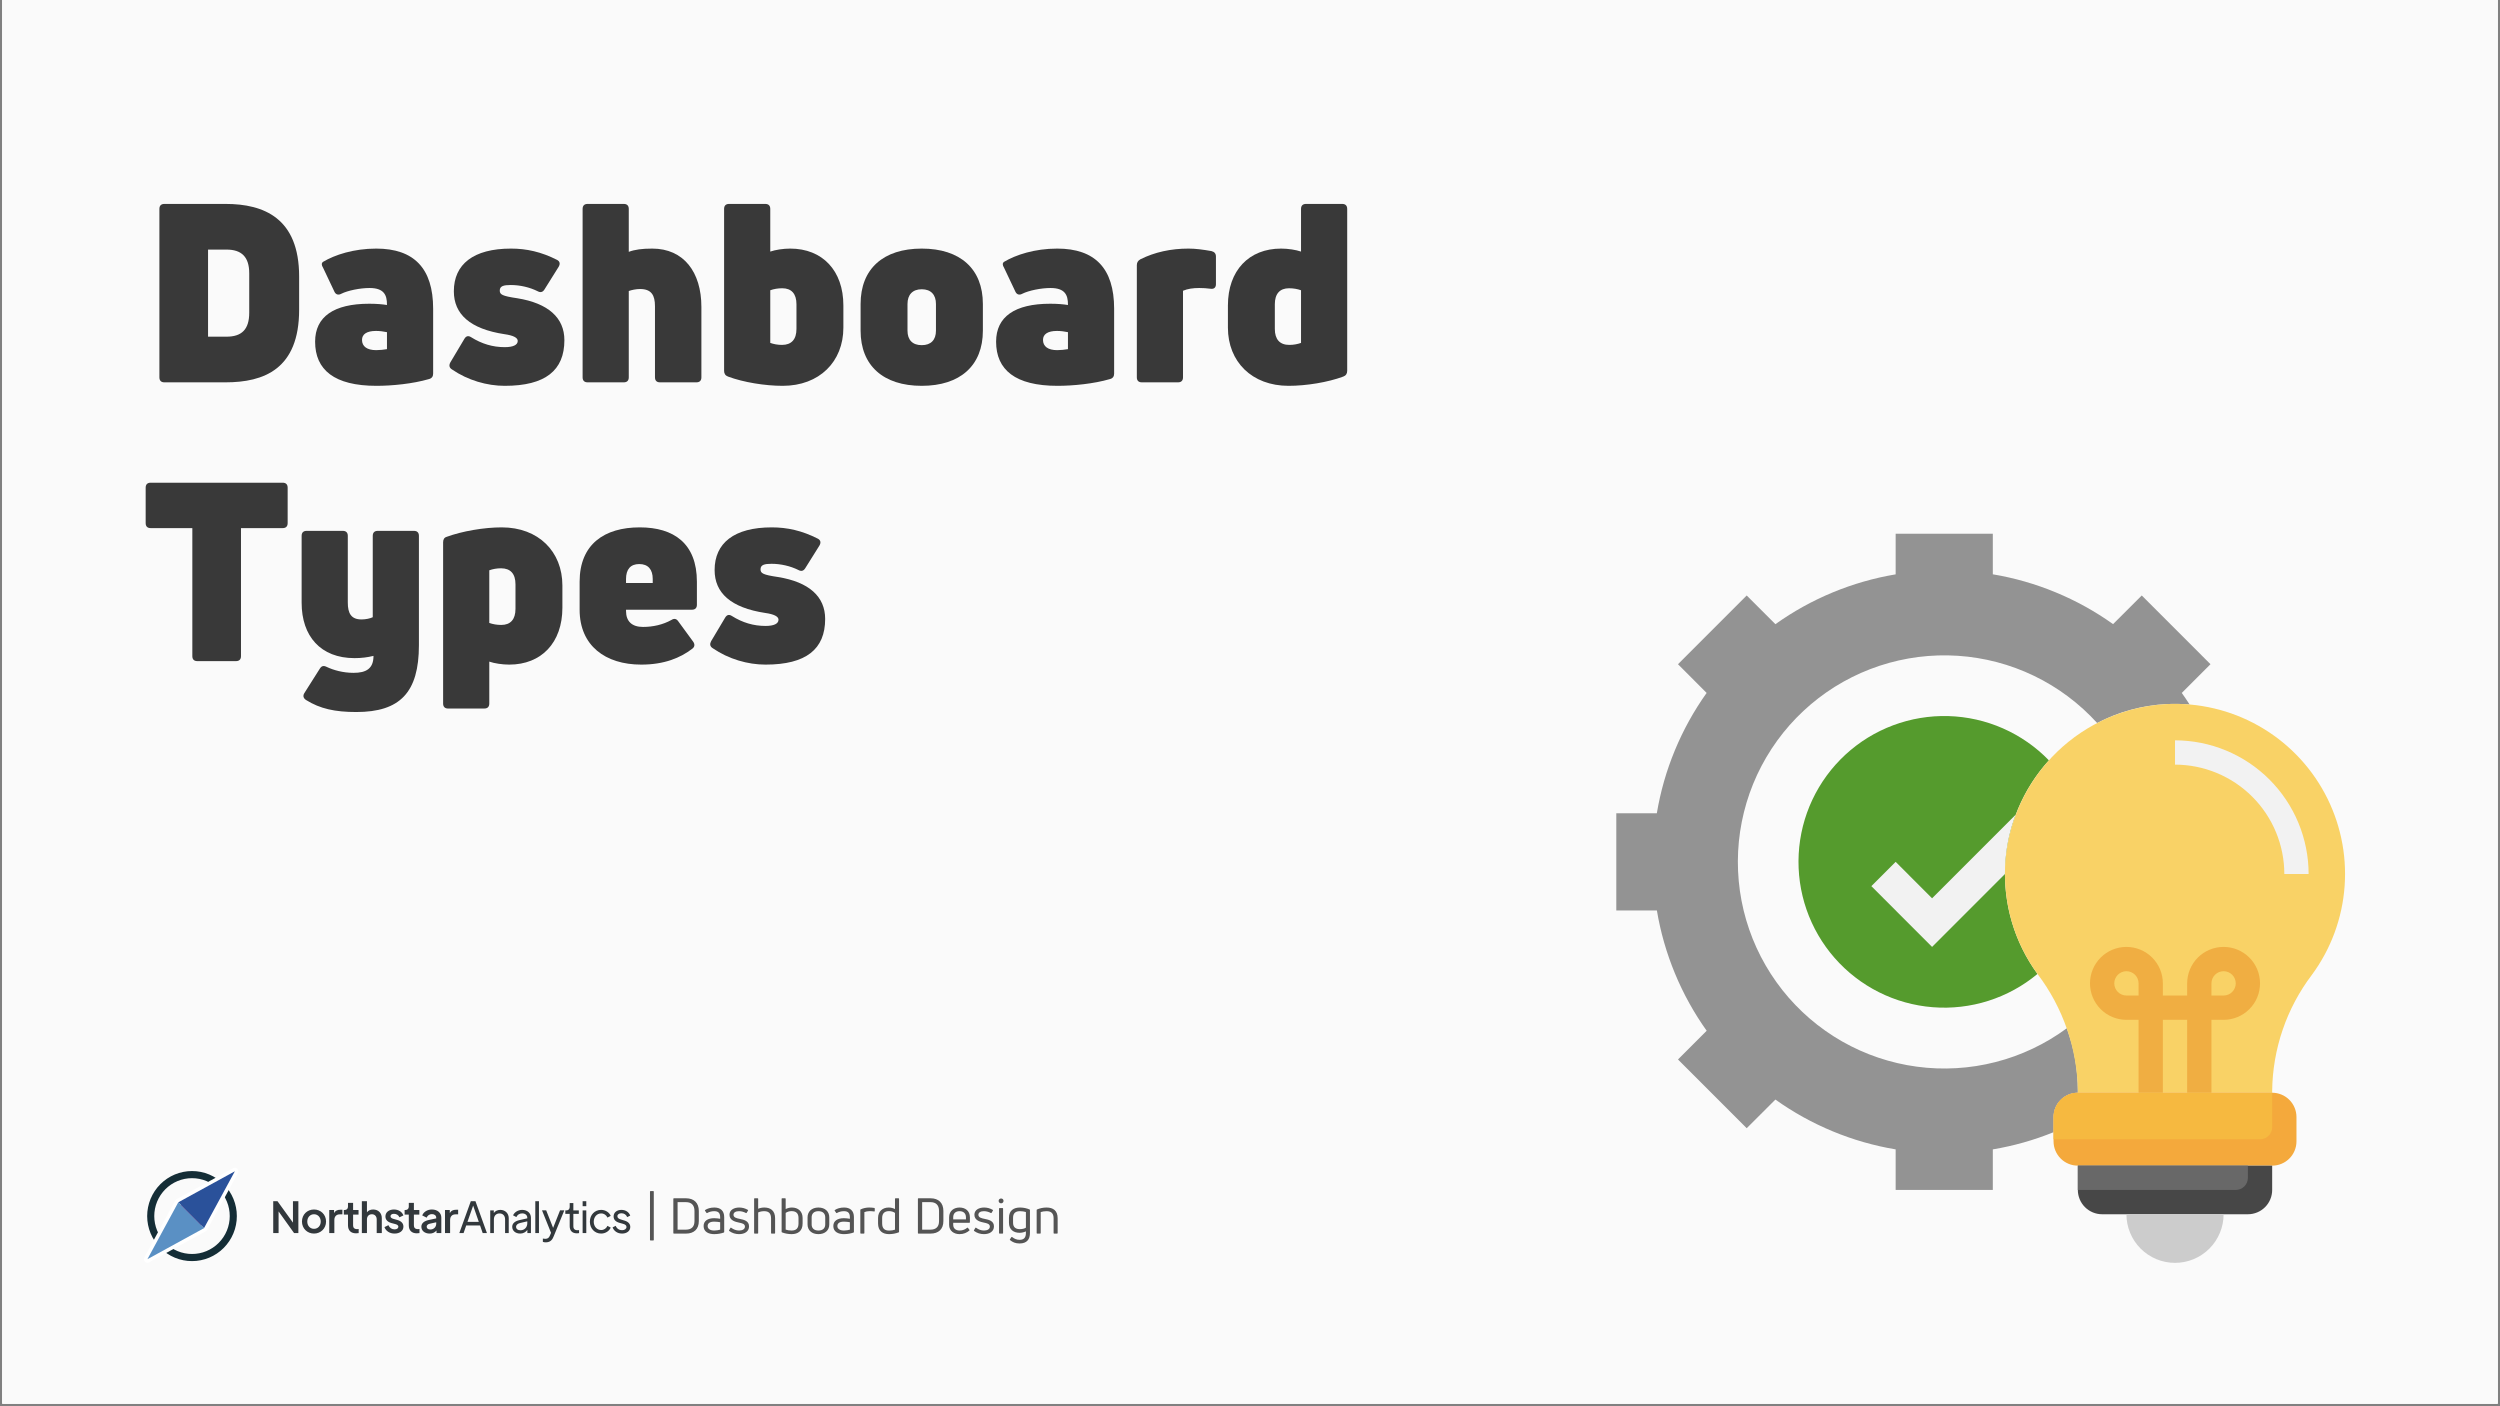
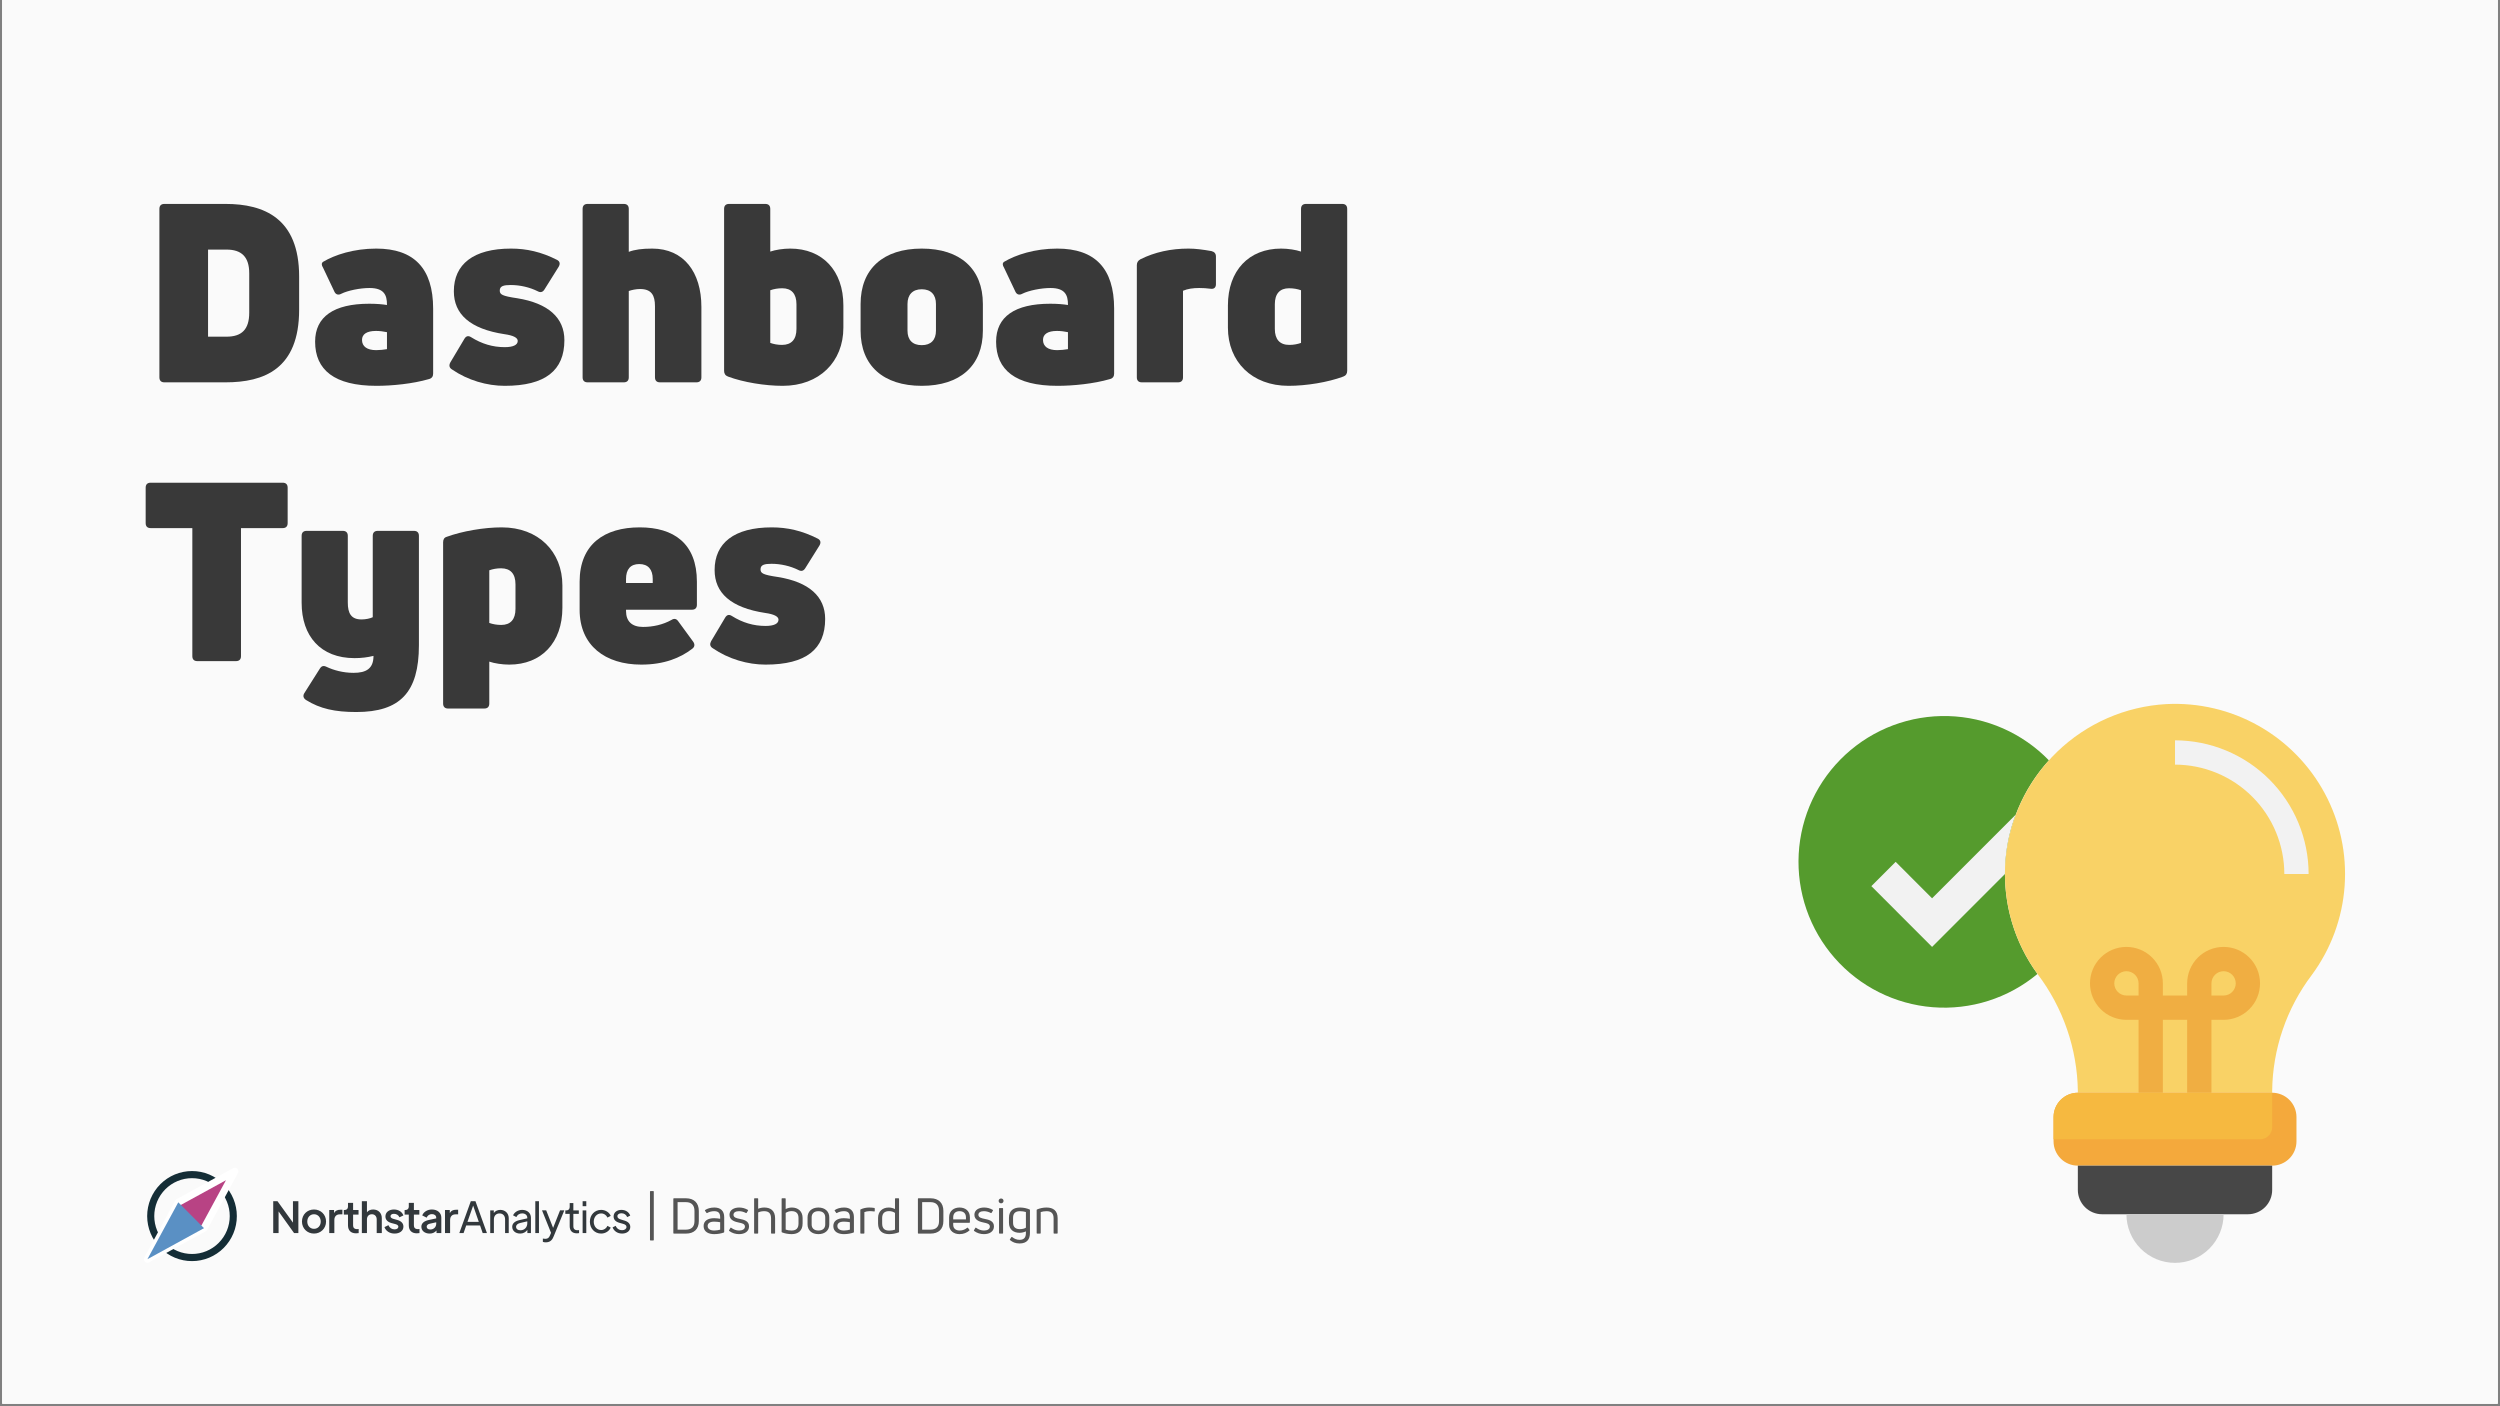
<svg xmlns="http://www.w3.org/2000/svg" width="1280" zoomAndPan="magnify" viewBox="0 0 960 540" height="720" preserveAspectRatio="xMidYMid meet" version="1.0">
  <rect x="0" y="0" width="960" height="540" fill="#808080" stroke="none" />
  <defs>
    <g />
    <clipPath id="id1">
      <path d="M 0.887 0 L 959.113 0 L 959.113 539 L 0.887 539 Z M 0.887 0 " clip-rule="nonzero" />
    </clipPath>
    <clipPath id="id2">
      <path d="M 54.789 447.938 L 105 447.938 L 105 485.367 L 54.789 485.367 Z M 54.789 447.938 " clip-rule="nonzero" />
    </clipPath>
    <clipPath id="id3">
      <path d="M 104 461 L 242.688 461 L 242.688 478 L 104 478 Z M 104 461 " clip-rule="nonzero" />
    </clipPath>
    <clipPath id="id4">
      <path d="M 620.441 204.957 L 849 204.957 L 849 457 L 620.441 457 Z M 620.441 204.957 " clip-rule="nonzero" />
    </clipPath>
    <clipPath id="id5">
      <path d="M 816 466 L 854 466 L 854 484.938 L 816 484.938 Z M 816 466 " clip-rule="nonzero" />
    </clipPath>
  </defs>
  <g clip-path="url(#id1)">
    <path fill="rgb(98.039%, 98.039%, 98.039%)" d="M 0.887 0 L 959.113 0 L 959.113 539 L 0.887 539 Z M 0.887 0 " fill-opacity="1" fill-rule="nonzero" />
    <path fill="rgb(100%, 100%, 100%)" d="M 0.887 0 L 959.113 0 L 959.113 539 L 0.887 539 Z M 0.887 0 " fill-opacity="1" fill-rule="nonzero" />
    <path fill="rgb(98.039%, 98.039%, 98.039%)" d="M 0.887 0 L 959.113 0 L 959.113 539 L 0.887 539 Z M 0.887 0 " fill-opacity="1" fill-rule="nonzero" />
  </g>
  <g clip-path="url(#id2)">
    <path stroke-linecap="butt" transform="matrix(0.908, 0, 0, 0.912, 54.787, 447.946)" fill="none" stroke-linejoin="miter" d="M 38.322 20.865 C 38.322 21.434 38.297 22.003 38.241 22.573 C 38.185 23.142 38.099 23.707 37.987 24.268 C 37.875 24.829 37.737 25.385 37.574 25.933 C 37.406 26.477 37.212 27.016 36.993 27.547 C 36.778 28.074 36.532 28.592 36.261 29.093 C 35.994 29.598 35.697 30.09 35.383 30.565 C 35.065 31.04 34.725 31.498 34.359 31.939 C 33.998 32.38 33.615 32.804 33.21 33.211 C 32.806 33.613 32.384 33.998 31.941 34.362 C 31.497 34.722 31.041 35.064 30.564 35.381 C 30.09 35.698 29.6 35.993 29.092 36.263 C 28.588 36.533 28.072 36.777 27.547 36.995 C 27.018 37.213 26.48 37.406 25.933 37.573 C 25.383 37.74 24.832 37.877 24.268 37.988 C 23.709 38.099 23.145 38.185 22.572 38.241 C 22.004 38.296 21.436 38.322 20.864 38.322 C 20.292 38.322 19.719 38.296 19.151 38.241 C 18.583 38.185 18.015 38.099 17.456 37.988 C 16.896 37.877 16.341 37.74 15.795 37.573 C 15.248 37.406 14.71 37.213 14.181 36.995 C 13.652 36.777 13.135 36.533 12.632 36.263 C 12.128 35.993 11.638 35.698 11.16 35.381 C 10.687 35.064 10.226 34.722 9.787 34.362 C 9.344 33.998 8.922 33.613 8.518 33.211 C 8.113 32.804 7.726 32.38 7.365 31.939 C 7.003 31.498 6.663 31.04 6.345 30.565 C 6.026 30.09 5.734 29.598 5.463 29.093 C 5.196 28.592 4.951 28.074 4.731 27.547 C 4.512 27.016 4.318 26.477 4.154 25.933 C 3.987 25.385 3.849 24.829 3.737 24.268 C 3.625 23.707 3.543 23.142 3.487 22.573 C 3.432 22.003 3.401 21.434 3.401 20.865 C 3.401 20.291 3.432 19.722 3.487 19.152 C 3.543 18.583 3.625 18.018 3.737 17.457 C 3.849 16.896 3.987 16.34 4.154 15.796 C 4.318 15.248 4.512 14.709 4.731 14.182 C 4.951 13.651 5.196 13.138 5.463 12.633 C 5.734 12.127 6.026 11.639 6.345 11.164 C 6.663 10.685 7.003 10.227 7.365 9.786 C 7.726 9.345 8.113 8.921 8.518 8.514 C 8.922 8.112 9.344 7.727 9.787 7.367 C 10.226 7.003 10.687 6.661 11.16 6.344 C 11.638 6.027 12.128 5.732 12.632 5.462 C 13.135 5.192 13.652 4.948 14.181 4.73 C 14.71 4.512 15.248 4.319 15.795 4.152 C 16.341 3.989 16.896 3.848 17.456 3.737 C 18.015 3.626 18.583 3.54 19.151 3.484 C 19.719 3.429 20.292 3.403 20.864 3.403 C 21.436 3.403 22.004 3.429 22.572 3.484 C 23.145 3.54 23.709 3.626 24.268 3.737 C 24.832 3.848 25.383 3.989 25.933 4.152 C 26.48 4.319 27.018 4.512 27.547 4.73 C 28.072 4.948 28.588 5.192 29.092 5.462 C 29.6 5.732 30.09 6.027 30.564 6.344 C 31.041 6.661 31.497 7.003 31.941 7.367 C 32.384 7.727 32.806 8.112 33.21 8.514 C 33.615 8.921 33.998 9.345 34.359 9.786 C 34.725 10.227 35.065 10.685 35.383 11.164 C 35.697 11.639 35.994 12.127 36.261 12.633 C 36.532 13.138 36.778 13.651 36.993 14.182 C 37.212 14.709 37.406 15.248 37.574 15.796 C 37.737 16.34 37.875 16.896 37.987 17.457 C 38.099 18.018 38.185 18.583 38.241 19.152 C 38.297 19.722 38.322 20.291 38.322 20.865 Z M 38.322 20.865 " stroke="rgb(7.84%, 17.65%, 21.179%)" stroke-width="3" stroke-opacity="1" stroke-miterlimit="4" />
  </g>
  <path fill="rgb(72.159%, 26.27%, 51.759%)" d="M 90.188 449.77 L 68.457 461.688 L 56.602 483.531 L 78.336 471.617 Z M 90.188 449.77 " fill-opacity="1" fill-rule="evenodd" />
  <path fill="rgb(100%, 100%, 100%)" d="M 68.457 461.688 L 67.805 460.484 C 67.574 460.609 67.387 460.801 67.262 461.031 Z M 90.188 449.77 L 91.383 450.426 C 91.676 449.895 91.578 449.23 91.152 448.801 C 90.727 448.375 90.066 448.277 89.539 448.57 Z M 56.602 483.531 L 55.406 482.879 C 55.117 483.41 55.215 484.07 55.641 484.5 C 56.066 484.93 56.727 485.023 57.254 484.734 Z M 78.336 471.617 L 78.988 472.816 C 79.215 472.691 79.406 472.504 79.531 472.273 Z M 69.109 462.887 L 90.84 450.973 L 89.539 448.57 L 67.805 460.484 Z M 57.797 484.188 L 69.652 462.344 L 67.262 461.031 L 55.406 482.879 Z M 77.684 470.414 L 55.949 482.332 L 57.254 484.734 L 78.988 472.816 Z M 88.992 449.113 L 77.141 470.961 L 79.531 472.273 L 91.383 450.426 Z M 88.992 449.113 " fill-opacity="1" fill-rule="nonzero" />
-   <path fill="rgb(16.469%, 31.76%, 60.39%)" d="M 78.336 471.617 L 68.457 461.688 L 90.188 449.77 Z M 78.336 471.617 " fill-opacity="1" fill-rule="nonzero" />
  <path fill="rgb(35.289%, 56.47%, 76.859%)" d="M 68.457 461.688 L 78.336 471.617 L 56.602 483.531 Z M 68.457 461.688 " fill-opacity="1" fill-rule="nonzero" />
  <g clip-path="url(#id3)">
    <path fill="rgb(19.609%, 21.959%, 23.529%)" d="M 112.496 461.258 L 112.496 469.488 L 106.551 461.258 L 104.918 461.258 L 104.918 473.496 L 106.977 473.496 L 106.977 465.184 L 112.922 473.496 L 114.574 473.496 L 114.574 461.258 Z M 120.578 473.691 C 123.145 473.691 125.203 471.738 125.203 469.062 C 125.203 466.383 123.16 464.445 120.578 464.445 C 117.98 464.445 115.953 466.383 115.953 469.062 C 115.953 471.738 117.996 473.691 120.578 473.691 Z M 120.578 471.871 C 119.074 471.871 117.996 470.703 117.996 469.078 C 117.996 467.449 119.074 466.27 120.578 466.27 C 122.066 466.27 123.16 467.449 123.16 469.078 C 123.16 470.703 122.066 471.871 120.578 471.871 Z M 130.66 464.543 C 129.582 464.543 128.734 464.906 128.277 465.875 L 128.277 464.641 L 126.43 464.641 L 126.43 473.496 L 128.391 473.496 L 128.391 468.484 C 128.391 467.105 129.207 466.316 130.418 466.316 L 131.48 466.316 L 131.48 464.543 Z M 136.715 473.594 C 137.027 473.594 137.418 473.562 137.727 473.512 L 137.727 471.934 C 137.516 471.969 137.305 471.984 137.141 471.984 C 135.898 471.984 135.59 471.277 135.59 470.523 L 135.59 466.418 L 137.68 466.418 L 137.68 464.641 L 135.59 464.641 L 135.59 461.898 L 133.629 461.898 L 133.629 463.312 C 133.629 464.164 133.137 464.641 132.289 464.641 L 132.027 464.641 L 132.027 466.418 L 133.629 466.418 L 133.629 470.523 C 133.629 472.477 134.738 473.594 136.715 473.594 Z M 143.293 464.445 C 142.281 464.445 141.414 464.824 140.91 465.512 L 140.91 461.258 L 138.949 461.258 L 138.949 473.496 L 140.91 473.496 L 140.91 468.238 C 140.91 467.039 141.66 466.27 142.789 466.27 C 143.898 466.27 144.652 467.039 144.652 468.238 L 144.652 473.496 L 146.613 473.496 L 146.613 467.746 C 146.613 465.793 145.254 464.445 143.293 464.445 Z M 151.516 473.691 C 153.527 473.691 154.914 472.609 154.914 471.016 C 154.914 469.785 154.098 468.895 152.578 468.469 L 151.008 468.027 C 150.504 467.879 149.949 467.598 149.949 467.039 C 149.949 466.48 150.453 466.105 151.27 466.105 C 152.27 466.105 153.051 466.613 153.379 467.449 L 154.914 466.727 C 154.375 465.316 153.004 464.445 151.27 464.445 C 149.328 464.445 148.004 465.527 148.004 467.121 C 148.004 468.32 148.77 469.227 150.309 469.652 L 151.809 470.047 C 152.348 470.195 152.969 470.457 152.969 471.062 C 152.969 471.672 152.398 472.082 151.516 472.082 C 150.469 472.082 149.605 471.523 149.148 470.473 L 147.629 471.211 C 148.184 472.758 149.688 473.691 151.516 473.691 Z M 160.062 473.594 C 160.375 473.594 160.766 473.562 161.078 473.512 L 161.078 471.934 C 160.863 471.969 160.652 471.984 160.488 471.984 C 159.246 471.984 158.938 471.277 158.938 470.523 L 158.938 466.418 L 161.027 466.418 L 161.027 464.641 L 158.938 464.641 L 158.938 461.898 L 156.977 461.898 L 156.977 463.312 C 156.977 464.164 156.484 464.641 155.637 464.641 L 155.375 464.641 L 155.375 466.418 L 156.977 466.418 L 156.977 470.523 C 156.977 472.477 158.086 473.594 160.062 473.594 Z M 165.859 464.445 C 164.109 464.445 162.641 465.383 162.133 466.727 L 163.832 467.582 C 164.16 466.746 164.91 466.219 165.859 466.219 C 166.84 466.219 167.508 466.762 167.508 467.582 L 167.508 467.863 L 164.617 468.484 C 162.836 468.879 161.805 469.75 161.805 471.062 C 161.805 472.574 163.047 473.691 165.008 473.691 C 166.07 473.691 166.969 473.297 167.621 472.512 L 167.621 473.496 L 169.469 473.496 L 169.469 467.582 C 169.469 465.742 168 464.445 165.859 464.445 Z M 165.238 472.133 C 164.387 472.133 163.848 471.723 163.848 471.047 C 163.848 470.508 164.273 470.078 165.008 469.914 L 167.508 469.355 L 167.508 469.93 C 167.508 471.18 166.543 472.133 165.238 472.133 Z M 175.109 464.543 C 174.031 464.543 173.18 464.906 172.723 465.875 L 172.723 464.641 L 170.879 464.641 L 170.879 473.496 L 172.84 473.496 L 172.84 468.484 C 172.84 467.105 173.656 466.316 174.863 466.316 L 175.926 466.316 L 175.926 464.543 Z M 182.574 461.258 L 180.793 461.258 L 176.379 473.496 L 178.016 473.496 L 179.027 470.57 L 184.336 470.57 L 185.352 473.496 L 186.984 473.496 Z M 179.5 469.207 L 181.691 462.949 L 183.863 469.207 Z M 192.121 464.594 C 191.059 464.594 190.129 465.035 189.621 465.793 L 189.621 464.789 L 188.25 464.789 L 188.25 473.496 L 189.656 473.496 L 189.656 468.223 C 189.656 466.859 190.52 465.957 191.812 465.957 C 193.117 465.957 193.953 466.844 193.953 468.223 L 193.953 473.496 L 195.355 473.496 L 195.355 467.762 C 195.355 465.941 194 464.594 192.121 464.594 Z M 200.516 464.594 C 198.914 464.594 197.508 465.512 197.016 466.695 L 198.277 467.352 C 198.652 466.5 199.469 465.941 200.516 465.941 C 201.656 465.941 202.477 466.598 202.477 467.598 L 202.477 467.844 L 199.469 468.52 C 197.719 468.914 196.691 469.801 196.691 471.082 C 196.691 472.609 197.934 473.691 199.777 473.691 C 200.891 473.691 201.918 473.148 202.508 472.281 L 202.508 473.496 L 203.879 473.496 L 203.879 467.598 C 203.879 465.824 202.492 464.594 200.516 464.594 Z M 199.859 472.426 C 198.832 472.426 198.176 471.902 198.176 471.082 C 198.176 470.375 198.816 469.832 199.797 469.617 L 202.477 468.996 L 202.477 469.75 C 202.477 471.277 201.379 472.426 199.859 472.426 Z M 205.555 473.496 L 206.961 473.496 L 206.961 461.258 L 205.555 461.258 Z M 215.059 464.773 L 212.395 471.508 L 209.734 464.773 L 208.133 464.773 L 211.598 473.414 L 211.219 474.316 C 210.957 474.926 210.633 475.711 209.355 475.711 C 209.016 475.711 208.621 475.664 208.457 475.613 L 208.457 476.879 C 208.785 477.012 209.211 477.059 209.602 477.059 C 211.629 477.059 212.25 475.68 212.691 474.578 L 216.695 464.773 Z M 221.492 473.594 C 221.738 473.594 222.082 473.578 222.359 473.512 L 222.359 472.363 C 222.18 472.395 221.934 472.41 221.754 472.41 C 220.266 472.41 220.168 471.395 220.168 470.836 L 220.168 466.137 L 222.262 466.137 L 222.262 464.789 L 220.168 464.789 L 220.168 461.965 L 218.762 461.965 L 218.762 463.508 C 218.762 464.281 218.273 464.789 217.52 464.789 L 217.082 464.789 L 217.082 466.137 L 218.762 466.137 L 218.762 470.836 C 218.762 472.594 219.742 473.594 221.492 473.594 Z M 223.73 463.18 L 225.137 463.18 L 225.137 461.258 L 223.73 461.258 Z M 223.73 473.496 L 225.137 473.496 L 225.137 464.789 L 223.73 464.789 Z M 230.84 473.691 C 232.523 473.691 233.977 472.676 234.516 471.395 L 233.258 470.734 C 232.832 471.688 231.969 472.328 230.84 472.328 C 229.207 472.328 227.996 470.949 227.996 469.145 C 227.996 467.305 229.207 465.957 230.84 465.957 C 231.969 465.957 232.832 466.598 233.258 467.551 L 234.516 466.891 C 233.977 465.594 232.539 464.594 230.84 464.594 C 228.355 464.594 226.512 466.516 226.512 469.125 C 226.512 471.738 228.355 473.691 230.84 473.691 Z M 238.875 473.691 C 240.738 473.691 242.027 472.656 242.027 471.148 C 242.027 469.98 241.246 469.125 239.789 468.699 L 238.32 468.254 C 237.566 468.027 237.078 467.633 237.078 467.039 C 237.078 466.352 237.699 465.891 238.629 465.891 C 239.66 465.891 240.477 466.434 240.836 467.367 L 242.012 466.793 C 241.504 465.43 240.23 464.594 238.629 464.594 C 236.832 464.594 235.625 465.613 235.625 467.121 C 235.625 468.305 236.375 469.145 237.828 469.555 L 239.25 469.949 C 240.051 470.176 240.574 470.523 240.574 471.148 C 240.574 471.871 239.887 472.395 238.875 472.395 C 237.797 472.395 236.867 471.82 236.426 470.719 L 235.23 471.312 C 235.785 472.789 237.176 473.691 238.875 473.691 Z M 238.875 473.691 " fill-opacity="1" fill-rule="nonzero" />
  </g>
  <g clip-path="url(#id4)">
-     <path fill="rgb(57.649%, 57.649%, 57.649%)" d="M 788.562 434.766 C 781.031 437.82 773.258 440.02 765.242 441.363 L 765.242 456.941 L 727.93 456.941 L 727.93 441.363 C 719.609 439.969 711.551 437.656 703.754 434.426 C 695.961 431.195 688.625 427.133 681.754 422.23 L 670.734 433.234 L 644.348 406.836 L 655.367 395.812 C 650.469 388.938 646.406 381.602 643.18 373.801 C 639.949 366 637.637 357.941 636.242 349.613 L 620.656 349.613 L 620.656 312.285 L 636.223 312.285 C 637.617 303.957 639.93 295.895 643.16 288.098 C 646.387 280.297 650.449 272.961 655.348 266.086 L 644.348 255.059 L 670.734 228.664 L 681.754 239.684 C 688.625 234.785 695.961 230.719 703.754 227.492 C 711.551 224.262 719.609 221.949 727.93 220.551 L 727.93 204.957 L 765.242 204.957 L 765.242 220.535 C 773.562 221.93 781.621 224.242 789.418 227.473 C 797.211 230.703 804.547 234.766 811.418 239.664 L 822.438 228.664 L 848.824 255.059 L 837.805 266.086 C 838.84 267.543 839.844 269.023 840.809 270.527 C 837.84 270.277 834.867 270.227 831.891 270.375 C 827.25 270.609 822.688 271.336 818.207 272.559 C 813.723 273.785 809.422 275.473 805.309 277.633 C 804.453 276.691 803.578 275.773 802.68 274.875 C 801.781 273.977 800.863 273.102 799.922 272.246 C 798.984 271.395 798.023 270.562 797.043 269.754 C 796.066 268.949 795.066 268.164 794.051 267.406 C 793.031 266.645 791.996 265.91 790.945 265.199 C 789.891 264.492 788.824 263.809 787.738 263.148 C 786.652 262.492 785.551 261.859 784.438 261.254 C 783.32 260.648 782.191 260.07 781.047 259.516 C 779.902 258.965 778.746 258.441 777.578 257.945 C 776.41 257.449 775.23 256.984 774.039 256.543 C 772.848 256.105 771.648 255.695 770.438 255.312 C 769.227 254.934 768.008 254.582 766.781 254.258 C 765.551 253.934 764.316 253.641 763.074 253.379 C 761.832 253.113 760.586 252.883 759.332 252.68 C 758.082 252.473 756.824 252.301 755.562 252.156 C 754.301 252.016 753.039 251.902 751.77 251.82 C 750.504 251.738 749.234 251.684 747.969 251.664 C 746.699 251.641 745.43 251.652 744.16 251.691 C 742.891 251.73 741.625 251.801 740.359 251.902 C 739.094 252 737.832 252.133 736.574 252.293 C 735.312 252.453 734.059 252.645 732.809 252.867 C 731.559 253.086 730.316 253.34 729.078 253.621 C 727.84 253.902 726.609 254.211 725.387 254.551 C 724.164 254.891 722.949 255.262 721.742 255.66 C 720.539 256.059 719.344 256.484 718.16 256.941 C 716.973 257.398 715.801 257.883 714.641 258.395 C 713.48 258.906 712.328 259.445 711.195 260.012 C 710.059 260.582 708.938 261.176 707.832 261.797 C 706.723 262.418 705.633 263.066 704.555 263.738 C 703.48 264.414 702.422 265.113 701.379 265.836 C 700.336 266.562 699.312 267.312 698.305 268.086 C 697.301 268.859 696.312 269.656 695.344 270.477 C 694.375 271.301 693.43 272.145 692.5 273.012 C 691.574 273.879 690.668 274.766 689.781 275.676 C 688.898 276.586 688.035 277.52 687.195 278.469 C 686.355 279.422 685.539 280.395 684.742 281.383 C 683.949 282.375 683.18 283.387 682.438 284.414 C 681.691 285.441 680.969 286.488 680.277 287.551 C 679.582 288.613 678.91 289.691 678.27 290.785 C 677.625 291.879 677.008 292.992 676.418 294.113 C 675.828 295.238 675.266 296.379 674.73 297.527 C 674.195 298.68 673.688 299.844 673.211 301.02 C 672.73 302.195 672.277 303.383 671.855 304.578 C 671.434 305.777 671.039 306.984 670.676 308.199 C 670.312 309.418 669.977 310.641 669.672 311.875 C 669.363 313.105 669.09 314.348 668.844 315.594 C 668.598 316.836 668.379 318.09 668.195 319.344 C 668.008 320.602 667.852 321.859 667.727 323.125 C 667.602 324.387 667.504 325.656 667.441 326.922 C 667.375 328.191 667.34 329.461 667.336 330.73 C 667.332 332 667.359 333.27 667.418 334.539 C 667.473 335.805 667.562 337.074 667.68 338.336 C 667.797 339.602 667.945 340.863 668.121 342.121 C 668.301 343.379 668.508 344.629 668.746 345.879 C 668.984 347.125 669.254 348.367 669.551 349.602 C 669.848 350.836 670.176 352.062 670.535 353.281 C 670.891 354.5 671.277 355.707 671.691 356.906 C 672.105 358.109 672.551 359.297 673.02 360.477 C 673.492 361.656 673.992 362.824 674.52 363.977 C 675.051 365.133 675.605 366.273 676.188 367.402 C 676.77 368.531 677.379 369.645 678.016 370.742 C 678.652 371.84 679.312 372.926 680.004 373.992 C 680.691 375.059 681.402 376.109 682.145 377.141 C 682.883 378.176 683.645 379.188 684.434 380.184 C 685.219 381.18 686.031 382.156 686.863 383.113 C 687.699 384.07 688.555 385.008 689.434 385.926 C 690.312 386.84 691.215 387.734 692.137 388.609 C 693.059 389.48 694 390.332 694.965 391.156 C 695.926 391.984 696.91 392.789 697.91 393.57 C 698.91 394.352 699.93 395.105 700.969 395.836 C 702.008 396.566 703.062 397.273 704.133 397.953 C 705.203 398.637 706.293 399.289 707.395 399.918 C 708.496 400.547 709.613 401.148 710.746 401.723 C 711.879 402.297 713.023 402.844 714.184 403.363 C 715.34 403.883 716.512 404.375 717.691 404.84 C 718.875 405.301 720.066 405.738 721.27 406.145 C 722.473 406.547 723.684 406.926 724.902 407.273 C 726.125 407.621 727.352 407.941 728.59 408.23 C 729.824 408.52 731.066 408.777 732.316 409.008 C 733.566 409.234 734.816 409.434 736.074 409.602 C 737.332 409.773 738.594 409.91 739.859 410.02 C 741.125 410.129 742.391 410.207 743.66 410.254 C 744.93 410.301 746.195 410.316 747.465 410.305 C 748.734 410.289 750.004 410.246 751.27 410.172 C 752.539 410.098 753.801 409.992 755.062 409.859 C 756.328 409.723 757.586 409.559 758.84 409.363 C 760.094 409.168 761.34 408.941 762.586 408.684 C 763.828 408.43 765.066 408.145 766.293 407.828 C 767.523 407.516 768.746 407.172 769.957 406.797 C 771.172 406.422 772.375 406.02 773.57 405.59 C 774.762 405.156 775.945 404.695 777.117 404.207 C 778.289 403.719 779.449 403.203 780.594 402.66 C 781.742 402.117 782.875 401.543 783.996 400.945 C 785.113 400.348 786.219 399.723 787.309 399.07 C 788.398 398.418 789.473 397.742 790.527 397.039 C 791.586 396.336 792.625 395.609 793.648 394.855 C 796.465 402.609 797.879 410.609 797.891 418.859 L 797.891 419.609 C 797.277 419.609 796.672 419.668 796.07 419.789 C 795.469 419.91 794.887 420.086 794.32 420.32 C 793.754 420.555 793.219 420.844 792.707 421.184 C 792.199 421.523 791.727 421.91 791.297 422.344 C 790.863 422.777 790.477 423.246 790.137 423.758 C 789.793 424.266 789.508 424.805 789.273 425.371 C 789.039 425.938 788.863 426.52 788.742 427.121 C 788.621 427.723 788.562 428.328 788.562 428.941 Z M 788.562 434.766 " fill-opacity="1" fill-rule="nonzero" />
-   </g>
+     </g>
  <path fill="rgb(33.33%, 60.779%, 17.65%)" d="M 782.387 373.992 C 781 375.145 779.562 376.23 778.07 377.246 C 776.582 378.262 775.043 379.199 773.461 380.066 C 771.879 380.934 770.258 381.723 768.602 382.43 C 766.945 383.141 765.254 383.77 763.535 384.316 C 761.816 384.863 760.078 385.324 758.312 385.703 C 756.551 386.078 754.773 386.371 752.98 386.578 C 751.188 386.785 749.391 386.902 747.586 386.938 C 745.785 386.969 743.984 386.914 742.188 386.77 C 740.387 386.629 738.602 386.402 736.824 386.086 C 735.051 385.77 733.293 385.371 731.555 384.887 C 729.82 384.402 728.109 383.836 726.426 383.184 C 724.742 382.535 723.098 381.805 721.484 380.996 C 719.871 380.188 718.305 379.301 716.777 378.34 C 715.25 377.379 713.773 376.348 712.348 375.242 C 710.922 374.141 709.551 372.969 708.238 371.734 C 706.922 370.496 705.672 369.199 704.484 367.844 C 703.297 366.484 702.176 365.074 701.125 363.609 C 700.074 362.145 699.094 360.629 698.188 359.07 C 697.281 357.508 696.453 355.91 695.703 354.27 C 694.953 352.629 694.281 350.953 693.691 349.25 C 693.102 347.543 692.598 345.816 692.176 344.059 C 691.754 342.305 691.414 340.535 691.164 338.75 C 690.914 336.961 690.75 335.168 690.672 333.363 C 690.594 331.562 690.602 329.758 690.699 327.957 C 690.793 326.156 690.977 324.363 691.246 322.578 C 691.516 320.797 691.871 319.027 692.312 317.277 C 692.754 315.527 693.277 313.805 693.883 312.105 C 694.488 310.406 695.176 308.738 695.945 307.105 C 696.711 305.473 697.559 303.883 698.48 302.332 C 699.402 300.781 700.395 299.277 701.461 297.824 C 702.527 296.367 703.664 294.969 704.867 293.625 C 706.066 292.277 707.332 290.996 708.656 289.773 C 709.984 288.547 711.367 287.395 712.805 286.305 C 714.242 285.215 715.73 284.195 717.266 283.25 C 718.801 282.305 720.379 281.438 722 280.645 C 723.621 279.852 725.273 279.141 726.965 278.508 C 728.652 277.875 730.367 277.324 732.109 276.859 C 733.852 276.391 735.613 276.008 737.391 275.715 C 739.172 275.418 740.961 275.207 742.758 275.082 C 744.559 274.961 746.359 274.922 748.16 274.973 C 749.965 275.023 751.762 275.164 753.551 275.387 C 755.34 275.613 757.113 275.922 758.875 276.316 C 760.633 276.715 762.371 277.195 764.082 277.758 C 765.797 278.32 767.477 278.969 769.129 279.695 C 770.777 280.422 772.391 281.227 773.965 282.109 C 775.539 282.992 777.062 283.945 778.543 284.977 C 780.023 286.008 781.453 287.105 782.828 288.273 C 784.203 289.441 785.516 290.676 786.773 291.969 C 785.523 293.344 784.34 294.77 783.215 296.242 C 782.09 297.719 781.027 299.238 780.035 300.805 C 779.039 302.371 778.113 303.977 777.258 305.621 C 776.398 307.266 775.613 308.945 774.898 310.656 C 774.188 312.371 773.547 314.109 772.98 315.875 C 772.418 317.645 771.93 319.434 771.516 321.242 C 771.105 323.051 770.77 324.875 770.516 326.711 C 770.262 328.547 770.082 330.395 769.984 332.246 C 769.887 334.098 769.871 335.953 769.93 337.809 C 769.992 339.66 770.133 341.512 770.352 343.352 C 770.57 345.195 770.867 347.023 771.242 348.84 C 771.621 350.656 772.07 352.457 772.602 354.234 C 773.133 356.012 773.734 357.766 774.414 359.488 C 775.094 361.215 775.848 362.91 776.672 364.57 C 777.496 366.234 778.391 367.859 779.355 369.441 C 780.316 371.027 781.348 372.57 782.445 374.066 Z M 782.387 373.992 " fill-opacity="1" fill-rule="nonzero" />
  <path fill="rgb(94.899%, 94.899%, 94.899%)" d="M 769.906 335.613 L 741.922 363.613 L 718.602 340.281 L 727.93 330.949 L 741.922 344.949 L 774.012 312.844 L 774.109 312.586 C 771.98 318.164 770.66 323.93 770.152 329.879 C 769.988 331.809 769.906 333.719 769.906 335.613 Z M 769.906 335.613 " fill-opacity="1" fill-rule="nonzero" />
  <path fill="rgb(97.649%, 82.349%, 39.999%)" d="M 872.516 419.609 L 872.516 418.844 C 872.562 414.848 872.926 410.879 873.605 406.941 C 874.285 403 875.273 399.141 876.57 395.359 C 877.863 391.578 879.453 387.922 881.332 384.395 C 883.211 380.867 885.359 377.512 887.773 374.328 C 889.598 371.852 891.238 369.258 892.695 366.551 C 894.152 363.844 895.414 361.047 896.477 358.16 C 897.539 355.273 898.395 352.328 899.039 349.32 C 899.688 346.312 900.117 343.277 900.336 340.207 C 900.555 337.141 900.555 334.07 900.34 331.004 C 900.125 327.938 899.695 324.898 899.051 321.891 C 898.402 318.883 897.551 315.938 896.492 313.051 C 895.43 310.164 894.172 307.363 892.715 304.656 C 891.258 301.949 889.621 299.355 887.797 296.879 C 885.977 294.398 883.988 292.062 881.836 289.867 C 879.684 287.672 877.387 285.637 874.949 283.766 C 872.508 281.895 869.949 280.203 867.27 278.695 C 864.594 277.184 861.82 275.871 858.957 274.75 C 856.094 273.633 853.164 272.723 850.172 272.02 C 847.18 271.316 844.152 270.824 841.09 270.547 C 838.027 270.273 834.961 270.211 831.891 270.371 C 829.949 270.477 828.012 270.672 826.086 270.953 C 824.16 271.234 822.246 271.602 820.352 272.051 C 818.461 272.5 816.59 273.035 814.742 273.652 C 812.895 274.27 811.078 274.969 809.293 275.746 C 807.508 276.523 805.762 277.383 804.055 278.316 C 802.344 279.25 800.68 280.258 799.062 281.34 C 797.441 282.422 795.875 283.574 794.359 284.797 C 792.84 286.02 791.383 287.305 789.98 288.656 C 788.578 290.008 787.238 291.418 785.961 292.891 C 784.684 294.359 783.473 295.887 782.332 297.465 C 781.191 299.043 780.121 300.668 779.125 302.344 C 778.129 304.016 777.207 305.73 776.363 307.488 C 775.52 309.242 774.754 311.031 774.07 312.855 C 773.387 314.68 772.781 316.527 772.262 318.406 C 771.742 320.285 771.305 322.18 770.953 324.098 C 770.602 326.012 770.336 327.941 770.152 329.879 C 769.805 333.781 769.809 337.684 770.168 341.582 C 770.523 345.484 771.227 349.32 772.277 353.094 C 773.324 356.867 774.703 360.516 776.414 364.039 C 778.121 367.562 780.133 370.906 782.445 374.066 C 784.875 377.273 787.035 380.648 788.93 384.199 C 790.824 387.75 792.426 391.426 793.738 395.23 C 795.051 399.031 796.055 402.914 796.75 406.879 C 797.449 410.844 797.828 414.836 797.891 418.859 L 797.891 419.609 " fill-opacity="1" fill-rule="nonzero" />
  <path fill="rgb(95.689%, 66.269%, 23.529%)" d="M 797.891 419.609 L 872.516 419.609 C 873.129 419.609 873.734 419.668 874.336 419.789 C 874.938 419.91 875.52 420.086 876.086 420.32 C 876.652 420.555 877.191 420.844 877.699 421.184 C 878.207 421.523 878.68 421.91 879.113 422.344 C 879.547 422.777 879.934 423.246 880.273 423.758 C 880.613 424.266 880.898 424.805 881.133 425.371 C 881.367 425.938 881.547 426.52 881.664 427.121 C 881.785 427.723 881.844 428.328 881.844 428.941 L 881.844 438.273 C 881.844 438.887 881.785 439.496 881.664 440.098 C 881.547 440.695 881.367 441.281 881.133 441.848 C 880.898 442.414 880.613 442.949 880.273 443.461 C 879.934 443.969 879.547 444.441 879.113 444.875 C 878.68 445.309 878.207 445.695 877.699 446.035 C 877.191 446.375 876.652 446.664 876.086 446.898 C 875.52 447.133 874.938 447.309 874.336 447.43 C 873.734 447.547 873.129 447.609 872.516 447.609 L 797.891 447.609 C 797.277 447.609 796.672 447.547 796.07 447.43 C 795.469 447.309 794.887 447.133 794.32 446.898 C 793.754 446.664 793.219 446.375 792.707 446.035 C 792.199 445.695 791.727 445.309 791.297 444.875 C 790.863 444.441 790.477 443.969 790.137 443.461 C 789.793 442.949 789.508 442.414 789.273 441.848 C 789.039 441.281 788.863 440.695 788.742 440.098 C 788.621 439.496 788.562 438.887 788.562 438.273 L 788.562 428.941 C 788.562 428.328 788.621 427.723 788.742 427.121 C 788.863 426.52 789.039 425.938 789.273 425.371 C 789.508 424.805 789.793 424.266 790.137 423.758 C 790.477 423.246 790.863 422.777 791.297 422.344 C 791.727 421.91 792.199 421.523 792.707 421.184 C 793.219 420.844 793.754 420.555 794.32 420.32 C 794.887 420.086 795.469 419.91 796.07 419.789 C 796.672 419.668 797.277 419.609 797.891 419.609 Z M 797.891 419.609 " fill-opacity="1" fill-rule="nonzero" />
  <path fill="rgb(27.84%, 27.84%, 27.84%)" d="M 797.891 447.609 L 797.891 456.941 C 797.891 457.555 797.949 458.16 798.07 458.762 C 798.191 459.363 798.367 459.945 798.602 460.512 C 798.836 461.078 799.121 461.617 799.465 462.125 C 799.805 462.637 800.191 463.105 800.625 463.539 C 801.055 463.973 801.527 464.359 802.035 464.699 C 802.547 465.039 803.082 465.328 803.648 465.562 C 804.215 465.797 804.797 465.973 805.398 466.094 C 806 466.215 806.605 466.273 807.219 466.273 L 863.188 466.273 C 863.801 466.273 864.406 466.215 865.008 466.094 C 865.609 465.973 866.191 465.797 866.758 465.562 C 867.324 465.328 867.863 465.039 868.371 464.699 C 868.879 464.359 869.352 463.973 869.785 463.539 C 870.219 463.105 870.605 462.637 870.945 462.125 C 871.285 461.617 871.57 461.078 871.805 460.512 C 872.039 459.945 872.219 459.363 872.336 458.762 C 872.457 458.16 872.516 457.555 872.516 456.941 L 872.516 447.609 " fill-opacity="1" fill-rule="nonzero" />
  <g clip-path="url(#id5)">
    <path fill="rgb(79.999%, 79.999%, 79.999%)" d="M 816.547 466.273 C 816.547 466.883 816.578 467.496 816.637 468.102 C 816.695 468.711 816.785 469.316 816.906 469.914 C 817.023 470.516 817.172 471.105 817.352 471.691 C 817.527 472.277 817.734 472.852 817.969 473.418 C 818.203 473.98 818.461 474.531 818.75 475.07 C 819.039 475.609 819.352 476.137 819.691 476.645 C 820.031 477.152 820.395 477.641 820.781 478.113 C 821.168 478.586 821.578 479.039 822.012 479.473 C 822.445 479.902 822.895 480.312 823.367 480.703 C 823.84 481.09 824.332 481.453 824.84 481.793 C 825.348 482.133 825.871 482.445 826.41 482.734 C 826.949 483.023 827.5 483.285 828.062 483.52 C 828.629 483.75 829.203 483.957 829.789 484.137 C 830.371 484.312 830.965 484.461 831.562 484.578 C 832.164 484.699 832.766 484.789 833.375 484.848 C 833.984 484.91 834.594 484.938 835.203 484.938 C 835.816 484.938 836.426 484.91 837.031 484.848 C 837.641 484.789 838.246 484.699 838.844 484.578 C 839.441 484.461 840.035 484.312 840.621 484.137 C 841.203 483.957 841.777 483.75 842.344 483.52 C 842.906 483.285 843.461 483.023 844 482.734 C 844.539 482.445 845.062 482.133 845.57 481.793 C 846.078 481.453 846.566 481.09 847.039 480.703 C 847.512 480.312 847.965 479.902 848.395 479.473 C 848.828 479.039 849.238 478.586 849.625 478.113 C 850.012 477.641 850.375 477.152 850.715 476.645 C 851.055 476.137 851.371 475.609 851.656 475.07 C 851.945 474.531 852.207 473.98 852.441 473.418 C 852.676 472.852 852.879 472.277 853.059 471.691 C 853.234 471.105 853.383 470.516 853.5 469.914 C 853.621 469.316 853.711 468.711 853.77 468.102 C 853.832 467.496 853.859 466.883 853.859 466.273 " fill-opacity="1" fill-rule="nonzero" />
  </g>
  <path fill="rgb(94.119%, 68.239%, 25.879%)" d="M 849.195 419.609 L 839.867 419.609 L 839.867 391.613 L 830.539 391.613 L 830.539 419.609 L 821.211 419.609 L 821.211 391.613 L 816.547 391.613 C 815.629 391.613 814.719 391.523 813.816 391.344 C 812.918 391.164 812.043 390.898 811.191 390.547 C 810.344 390.195 809.539 389.762 808.773 389.254 C 808.008 388.742 807.305 388.16 806.652 387.512 C 806.004 386.859 805.422 386.152 804.914 385.391 C 804.402 384.625 803.973 383.82 803.621 382.969 C 803.27 382.121 803.004 381.246 802.824 380.344 C 802.645 379.441 802.555 378.531 802.555 377.613 C 802.555 376.691 802.645 375.781 802.824 374.883 C 803.004 373.98 803.27 373.105 803.621 372.254 C 803.973 371.406 804.402 370.598 804.914 369.836 C 805.422 369.07 806.004 368.363 806.652 367.715 C 807.305 367.062 808.008 366.484 808.773 365.973 C 809.539 365.461 810.344 365.031 811.191 364.68 C 812.043 364.328 812.918 364.062 813.816 363.883 C 814.719 363.703 815.629 363.613 816.547 363.613 C 817.465 363.613 818.375 363.703 819.277 363.883 C 820.18 364.062 821.055 364.328 821.902 364.68 C 822.75 365.031 823.559 365.461 824.32 365.973 C 825.086 366.484 825.793 367.062 826.441 367.715 C 827.09 368.363 827.672 369.07 828.18 369.836 C 828.691 370.598 829.121 371.406 829.473 372.254 C 829.824 373.105 830.09 373.98 830.27 374.883 C 830.449 375.781 830.539 376.691 830.539 377.613 L 830.539 382.277 L 839.867 382.277 L 839.867 377.613 C 839.867 376.691 839.957 375.781 840.137 374.883 C 840.316 373.98 840.582 373.105 840.934 372.254 C 841.285 371.406 841.715 370.598 842.227 369.836 C 842.738 369.07 843.316 368.363 843.965 367.715 C 844.617 367.062 845.324 366.484 846.086 365.973 C 846.852 365.461 847.656 365.031 848.504 364.68 C 849.355 364.328 850.23 364.062 851.129 363.883 C 852.031 363.703 852.941 363.613 853.859 363.613 C 854.777 363.613 855.688 363.703 856.59 363.883 C 857.492 364.062 858.367 364.328 859.215 364.68 C 860.062 365.031 860.871 365.461 861.633 365.973 C 862.398 366.484 863.105 367.062 863.754 367.715 C 864.402 368.363 864.984 369.07 865.496 369.836 C 866.004 370.598 866.438 371.406 866.789 372.254 C 867.141 373.105 867.406 373.98 867.582 374.883 C 867.762 375.781 867.852 376.691 867.852 377.613 C 867.852 378.531 867.762 379.441 867.582 380.344 C 867.406 381.246 867.141 382.121 866.789 382.969 C 866.438 383.82 866.004 384.625 865.496 385.391 C 864.984 386.152 864.402 386.859 863.754 387.512 C 863.105 388.16 862.398 388.742 861.633 389.254 C 860.871 389.762 860.062 390.195 859.215 390.547 C 858.367 390.898 857.492 391.164 856.59 391.344 C 855.688 391.523 854.777 391.613 853.859 391.613 L 849.195 391.613 Z M 849.195 382.277 L 853.859 382.277 C 854.168 382.277 854.469 382.25 854.77 382.188 C 855.07 382.129 855.363 382.039 855.645 381.922 C 855.93 381.805 856.195 381.664 856.453 381.492 C 856.707 381.32 856.941 381.129 857.156 380.91 C 857.375 380.695 857.566 380.461 857.738 380.203 C 857.91 379.949 858.051 379.68 858.168 379.398 C 858.285 379.113 858.375 378.824 858.434 378.523 C 858.496 378.223 858.523 377.918 858.523 377.613 C 858.523 377.305 858.496 377.004 858.434 376.703 C 858.375 376.402 858.285 376.109 858.168 375.828 C 858.051 375.543 857.91 375.273 857.738 375.02 C 857.566 374.766 857.375 374.531 857.156 374.312 C 856.941 374.098 856.707 373.902 856.453 373.73 C 856.195 373.562 855.93 373.418 855.645 373.301 C 855.363 373.184 855.07 373.094 854.77 373.035 C 854.469 372.977 854.168 372.945 853.859 372.945 C 853.555 372.945 853.25 372.977 852.949 373.035 C 852.648 373.094 852.359 373.184 852.074 373.301 C 851.793 373.418 851.523 373.562 851.27 373.734 C 851.016 373.902 850.777 374.098 850.562 374.312 C 850.344 374.531 850.152 374.766 849.98 375.02 C 849.812 375.273 849.668 375.543 849.551 375.828 C 849.434 376.109 849.344 376.402 849.285 376.703 C 849.227 377.004 849.195 377.305 849.195 377.613 Z M 816.547 372.945 C 816.242 372.945 815.938 372.977 815.637 373.035 C 815.336 373.094 815.047 373.184 814.762 373.301 C 814.48 373.418 814.211 373.562 813.957 373.734 C 813.703 373.902 813.465 374.098 813.25 374.312 C 813.031 374.531 812.84 374.766 812.668 375.02 C 812.5 375.273 812.355 375.543 812.238 375.828 C 812.121 376.109 812.031 376.402 811.973 376.703 C 811.914 377.004 811.883 377.305 811.883 377.613 C 811.883 377.918 811.914 378.223 811.973 378.523 C 812.031 378.824 812.121 379.113 812.238 379.398 C 812.355 379.68 812.5 379.949 812.668 380.203 C 812.84 380.461 813.031 380.695 813.25 380.91 C 813.465 381.129 813.703 381.32 813.957 381.492 C 814.211 381.664 814.48 381.805 814.762 381.922 C 815.047 382.039 815.336 382.129 815.637 382.188 C 815.938 382.25 816.242 382.277 816.547 382.277 L 821.211 382.277 L 821.211 377.613 C 821.211 377.305 821.18 377.004 821.121 376.703 C 821.062 376.402 820.973 376.109 820.855 375.828 C 820.738 375.543 820.594 375.273 820.426 375.02 C 820.254 374.766 820.062 374.531 819.844 374.312 C 819.629 374.098 819.395 373.902 819.137 373.73 C 818.883 373.562 818.613 373.418 818.332 373.301 C 818.051 373.184 817.758 373.094 817.457 373.035 C 817.156 372.977 816.855 372.945 816.547 372.945 Z M 816.547 372.945 " fill-opacity="1" fill-rule="nonzero" />
  <path fill="rgb(94.899%, 94.899%, 94.899%)" d="M 886.508 335.613 L 877.18 335.613 C 877.18 334.238 877.109 332.867 876.973 331.5 C 876.836 330.133 876.637 328.773 876.367 327.426 C 876.098 326.078 875.762 324.746 875.363 323.43 C 874.961 322.113 874.5 320.82 873.973 319.551 C 873.445 318.281 872.855 317.039 872.211 315.828 C 871.562 314.617 870.855 313.438 870.09 312.293 C 869.328 311.152 868.508 310.051 867.637 308.984 C 866.766 307.922 865.844 306.906 864.871 305.934 C 863.898 304.961 862.883 304.039 861.82 303.168 C 860.758 302.293 859.656 301.477 858.512 300.711 C 857.371 299.945 856.191 299.242 854.98 298.594 C 853.77 297.941 852.527 297.355 851.258 296.828 C 849.992 296.301 848.699 295.84 847.383 295.438 C 846.07 295.039 844.738 294.703 843.391 294.434 C 842.043 294.164 840.684 293.961 839.316 293.824 C 837.949 293.688 836.578 293.621 835.203 293.617 L 835.203 284.285 C 836.883 284.289 838.559 284.371 840.23 284.539 C 841.902 284.703 843.562 284.953 845.207 285.281 C 846.855 285.609 848.484 286.02 850.09 286.508 C 851.695 287 853.277 287.566 854.828 288.207 C 856.379 288.852 857.895 289.57 859.375 290.363 C 860.859 291.156 862.297 292.02 863.691 292.953 C 865.09 293.887 866.438 294.891 867.734 295.957 C 869.035 297.02 870.277 298.148 871.465 299.336 C 872.652 300.527 873.777 301.77 874.844 303.066 C 875.91 304.367 876.91 305.715 877.844 307.113 C 878.777 308.508 879.641 309.949 880.434 311.43 C 881.227 312.914 881.945 314.43 882.586 315.98 C 883.23 317.535 883.797 319.113 884.285 320.723 C 884.773 322.328 885.184 323.957 885.512 325.605 C 885.844 327.254 886.09 328.914 886.258 330.586 C 886.422 332.258 886.508 333.934 886.508 335.613 Z M 886.508 335.613 " fill-opacity="1" fill-rule="nonzero" />
  <path fill="rgb(96.469%, 72.549%, 25.099%)" d="M 788.562 428.941 L 788.562 437.488 L 867.852 437.488 C 868.16 437.488 868.461 437.457 868.762 437.398 C 869.062 437.336 869.355 437.25 869.637 437.133 C 869.922 437.016 870.188 436.871 870.445 436.699 C 870.699 436.531 870.934 436.336 871.152 436.121 C 871.367 435.902 871.559 435.668 871.73 435.414 C 871.902 435.156 872.043 434.891 872.16 434.605 C 872.277 434.324 872.367 434.031 872.426 433.73 C 872.488 433.43 872.516 433.125 872.516 432.82 L 872.516 419.609 L 797.891 419.609 C 797.277 419.609 796.672 419.668 796.07 419.789 C 795.469 419.91 794.887 420.086 794.32 420.32 C 793.754 420.555 793.219 420.844 792.707 421.184 C 792.199 421.523 791.727 421.91 791.297 422.344 C 790.863 422.777 790.477 423.246 790.137 423.758 C 789.793 424.266 789.508 424.805 789.273 425.371 C 789.039 425.938 788.863 426.52 788.742 427.121 C 788.621 427.723 788.562 428.328 788.562 428.941 Z M 788.562 428.941 " fill-opacity="1" fill-rule="nonzero" />
-   <path fill="rgb(40.779%, 40.779%, 40.779%)" d="M 863.188 447.609 L 797.891 447.609 L 797.891 456.941 L 858.523 456.941 C 858.832 456.941 859.133 456.91 859.434 456.852 C 859.734 456.789 860.027 456.703 860.309 456.586 C 860.594 456.469 860.859 456.324 861.117 456.152 C 861.371 455.984 861.605 455.789 861.82 455.574 C 862.039 455.355 862.23 455.121 862.402 454.867 C 862.574 454.613 862.715 454.344 862.832 454.059 C 862.949 453.777 863.039 453.484 863.098 453.184 C 863.16 452.883 863.188 452.582 863.188 452.273 Z M 863.188 447.609 " fill-opacity="1" fill-rule="nonzero" />
  <g fill="rgb(22.35%, 22.35%, 22.35%)" fill-opacity="1">
    <g transform="translate(54.787, 146.818)">
      <g>
        <path d="M 8.336 0 L 31.812 0 C 46.57 0 60.082 -5.078 60.082 -27.883 L 60.082 -40.629 C 60.082 -63.051 46.57 -68.512 31.812 -68.512 L 8.336 -68.512 C 7.09 -68.512 6.422 -67.844 6.422 -66.598 L 6.422 -1.918 C 6.422 -0.672 7.09 0 8.336 0 Z M 25.105 -17.535 L 25.105 -50.977 L 32.195 -50.977 C 37.945 -50.977 40.918 -48.199 40.918 -41.875 L 40.918 -26.734 C 40.918 -20.219 37.945 -17.535 32.195 -17.535 Z M 25.105 -17.535 " />
      </g>
    </g>
  </g>
  <g fill="rgb(22.35%, 22.35%, 22.35%)" fill-opacity="1">
    <g transform="translate(119.276, 146.818)">
      <g>
        <path d="M 4.793 -46.281 C 4.121 -45.805 4.121 -45.035 4.793 -43.984 L 9.199 -34.688 C 9.773 -33.633 10.73 -33.441 11.785 -34.016 C 14.277 -35.262 18.973 -36.223 22.613 -36.223 C 28.172 -36.223 29.32 -33.539 29.32 -29.898 L 29.32 -29.703 C 27.5 -29.992 25.297 -30.184 22.52 -30.184 C 8.91 -30.184 1.727 -25.203 1.727 -15.617 C 1.727 -4.793 9.102 1.34 25.297 1.34 C 31.238 1.34 39.191 0.574 45.418 -1.246 C 46.57 -1.531 47.051 -2.301 47.051 -3.355 L 47.051 -28.27 C 47.051 -43.789 39.672 -51.359 25.203 -51.359 C 16.578 -51.359 9.293 -48.965 4.793 -46.281 Z M 19.738 -16.289 C 19.738 -18.492 21.559 -19.738 25.105 -19.738 C 26.543 -19.738 27.98 -19.547 29.32 -19.262 L 29.32 -12.746 C 28.27 -12.555 26.543 -12.359 25.203 -12.359 C 21.656 -12.359 19.738 -13.797 19.738 -16.289 Z M 19.738 -16.289 " />
      </g>
    </g>
    <g transform="translate(170.445, 146.818)">
      <g>
        <path d="M 46.281 -16.195 C 46.281 -24.816 40.055 -30.375 28.172 -32.293 C 22.328 -33.156 21.465 -33.73 21.465 -35.262 C 21.465 -36.988 22.996 -37.371 25.68 -37.371 C 29.227 -37.371 32.965 -36.508 36.027 -34.977 C 37.082 -34.398 37.945 -34.594 38.617 -35.645 L 44.078 -44.367 C 44.75 -45.516 44.559 -46.473 43.406 -47.051 C 37.371 -50.113 31.719 -51.359 25.777 -51.359 C 11.309 -51.359 3.832 -45.324 3.832 -34.977 C 3.832 -26.16 10.062 -20.508 23.285 -18.492 C 26.637 -18.016 28.363 -17.152 28.363 -15.906 C 28.363 -14.375 26.637 -13.512 23.379 -13.512 C 18.781 -13.512 14.566 -14.758 10.445 -17.344 C 9.391 -18.016 8.527 -17.824 7.859 -16.672 L 2.492 -7.664 C 1.918 -6.613 2.012 -5.652 3.066 -4.984 C 9.199 -0.766 16.578 1.34 23.379 1.34 C 39 1.34 46.281 -4.598 46.281 -16.195 Z M 46.281 -16.195 " />
      </g>
    </g>
    <g transform="translate(219.027, 146.818)">
      <g>
        <path d="M 22.422 -50.113 L 22.422 -66.598 C 22.422 -67.844 21.75 -68.512 20.508 -68.512 L 6.613 -68.512 C 5.367 -68.512 4.695 -67.844 4.695 -66.598 L 4.695 -1.918 C 4.695 -0.672 5.367 0 6.613 0 L 20.508 0 C 21.75 0 22.422 -0.672 22.422 -1.918 L 22.422 -35.07 C 23.477 -35.453 25.203 -35.836 26.734 -35.836 C 31.141 -35.836 32.484 -33.441 32.484 -29.227 L 32.484 -1.918 C 32.484 -0.672 33.156 0 34.398 0 L 48.391 0 C 49.637 0 50.309 -0.672 50.309 -1.918 L 50.309 -28.938 C 50.309 -42.355 43.504 -51.359 31.43 -51.359 C 27.5 -51.359 24.723 -50.977 22.422 -50.113 Z M 22.422 -50.113 " />
      </g>
    </g>
    <g transform="translate(273.454, 146.818)">
      <g>
        <path d="M 22.328 -50.211 L 22.328 -66.598 C 22.328 -67.844 21.656 -68.512 20.41 -68.512 L 6.516 -68.512 C 5.27 -68.512 4.598 -67.844 4.598 -66.598 L 4.598 -4.406 C 4.598 -3.355 5.078 -2.586 6.133 -2.203 C 12.074 0 20.312 1.34 27.117 1.34 C 41.203 1.34 50.402 -7.953 50.402 -20.984 L 50.402 -29.512 C 50.402 -42.93 42.355 -51.359 29.992 -51.359 C 27.309 -51.359 24.242 -50.883 22.328 -50.211 Z M 26.832 -14.375 C 25.203 -14.375 23.668 -14.66 22.328 -15.141 L 22.328 -35.359 C 23.668 -35.836 25.203 -36.125 26.926 -36.125 C 30.473 -36.125 32.387 -34.016 32.387 -29.992 L 32.387 -20.508 C 32.387 -16.48 30.473 -14.375 26.832 -14.375 Z M 26.832 -14.375 " />
      </g>
    </g>
  </g>
  <g fill="rgb(22.35%, 22.35%, 22.35%)" fill-opacity="1">
    <g transform="translate(327.115, 146.818)">
      <g>
        <path d="M 50.309 -19.836 L 50.309 -30.09 C 50.309 -43.598 41.586 -51.359 26.832 -51.359 C 12.074 -51.359 3.355 -43.598 3.355 -30.09 L 3.355 -19.836 C 3.355 -6.422 12.074 1.34 26.832 1.34 C 41.586 1.34 50.309 -6.422 50.309 -19.836 Z M 21.367 -19.836 L 21.367 -30.09 C 21.367 -33.633 23.285 -35.742 26.832 -35.742 C 30.375 -35.742 32.293 -33.633 32.293 -30.09 L 32.293 -19.836 C 32.293 -16.289 30.375 -14.277 26.832 -14.277 C 23.285 -14.277 21.367 -16.289 21.367 -19.836 Z M 21.367 -19.836 " />
      </g>
    </g>
  </g>
  <g fill="rgb(22.35%, 22.35%, 22.35%)" fill-opacity="1">
    <g transform="translate(380.776, 146.818)">
      <g>
        <path d="M 4.793 -46.281 C 4.121 -45.805 4.121 -45.035 4.793 -43.984 L 9.199 -34.688 C 9.773 -33.633 10.73 -33.441 11.785 -34.016 C 14.277 -35.262 18.973 -36.223 22.613 -36.223 C 28.172 -36.223 29.32 -33.539 29.32 -29.898 L 29.32 -29.703 C 27.5 -29.992 25.297 -30.184 22.52 -30.184 C 8.91 -30.184 1.727 -25.203 1.727 -15.617 C 1.727 -4.793 9.102 1.34 25.297 1.34 C 31.238 1.34 39.191 0.574 45.418 -1.246 C 46.57 -1.531 47.051 -2.301 47.051 -3.355 L 47.051 -28.27 C 47.051 -43.789 39.672 -51.359 25.203 -51.359 C 16.578 -51.359 9.293 -48.965 4.793 -46.281 Z M 19.738 -16.289 C 19.738 -18.492 21.559 -19.738 25.105 -19.738 C 26.543 -19.738 27.98 -19.547 29.32 -19.262 L 29.32 -12.746 C 28.27 -12.555 26.543 -12.359 25.203 -12.359 C 21.656 -12.359 19.738 -13.797 19.738 -16.289 Z M 19.738 -16.289 " />
      </g>
    </g>
  </g>
  <g fill="rgb(22.35%, 22.35%, 22.35%)" fill-opacity="1">
    <g transform="translate(431.945, 146.818)">
      <g>
        <path d="M 6.516 0 L 20.41 0 C 21.656 0 22.328 -0.672 22.328 -1.918 L 22.328 -35.168 C 24.148 -35.934 26.16 -36.223 28.555 -36.223 C 29.992 -36.223 31.527 -36.125 32.965 -35.934 C 34.207 -35.742 34.977 -36.414 34.977 -37.66 L 34.977 -48.293 C 34.977 -49.445 34.398 -50.113 33.25 -50.402 C 29.992 -50.977 27.117 -51.359 24.434 -51.359 C 17.727 -51.359 11.5 -50.02 5.941 -47.242 C 4.984 -46.664 4.598 -45.996 4.598 -44.941 L 4.598 -1.918 C 4.598 -0.672 5.27 0 6.516 0 Z M 6.516 0 " />
      </g>
    </g>
  </g>
  <g fill="rgb(22.35%, 22.35%, 22.35%)" fill-opacity="1">
    <g transform="translate(468.262, 146.818)">
      <g>
        <path d="M 31.332 -66.598 L 31.332 -50.211 C 29.418 -50.883 26.352 -51.359 23.668 -51.359 C 11.309 -51.359 3.258 -42.93 3.258 -29.512 L 3.258 -20.984 C 3.258 -7.953 12.457 1.34 26.543 1.34 C 33.348 1.34 41.586 0 47.527 -2.203 C 48.582 -2.586 49.062 -3.355 49.062 -4.406 L 49.062 -66.598 C 49.062 -67.844 48.391 -68.512 47.145 -68.512 L 33.25 -68.512 C 32.004 -68.512 31.332 -67.844 31.332 -66.598 Z M 21.273 -20.508 L 21.273 -29.992 C 21.273 -34.016 23.188 -36.125 26.734 -36.125 C 28.461 -36.125 29.992 -35.836 31.332 -35.359 L 31.332 -15.141 C 29.992 -14.66 28.461 -14.375 26.832 -14.375 C 23.188 -14.375 21.273 -16.48 21.273 -20.508 Z M 21.273 -20.508 " />
      </g>
    </g>
  </g>
  <g fill="rgb(22.35%, 22.35%, 22.35%)" fill-opacity="1">
    <g transform="translate(54.787, 253.87)">
      <g>
        <path d="M 53.758 -68.512 L 3.066 -68.512 C 1.82 -68.512 1.148 -67.844 1.148 -66.598 L 1.148 -52.988 C 1.148 -51.746 1.82 -51.074 3.066 -51.074 L 19.07 -51.074 L 19.07 -1.918 C 19.07 -0.672 19.738 0 20.984 0 L 35.836 0 C 37.082 0 37.754 -0.672 37.754 -1.918 L 37.754 -51.074 L 53.758 -51.074 C 55.004 -51.074 55.672 -51.746 55.672 -52.988 L 55.672 -66.598 C 55.672 -67.844 55.004 -68.512 53.758 -68.512 Z M 53.758 -68.512 " />
      </g>
    </g>
    <g transform="translate(111.61, 253.87)">
      <g>
        <path d="M 31.527 -48.102 L 31.527 -16.863 C 30.566 -16.387 28.844 -16.004 27.215 -16.004 C 23.188 -16.004 21.945 -18.398 21.945 -22.52 L 21.945 -48.102 C 21.945 -49.348 21.273 -50.02 20.027 -50.02 L 6.133 -50.02 C 4.887 -50.02 4.215 -49.348 4.215 -48.102 L 4.215 -22.422 C 4.215 -9.582 11.5 -1.148 24.531 -1.148 C 27.117 -1.148 29.512 -1.438 31.812 -2.012 C 31.812 2.875 29.035 4.504 24.148 4.504 C 20.121 4.504 16.387 3.449 13.797 2.203 C 12.648 1.629 11.883 1.82 11.211 2.875 L 5.27 12.266 C 4.598 13.32 4.887 14.277 5.941 14.949 C 11.309 18.301 17.055 19.547 25.203 19.547 C 41.969 19.547 49.254 12.074 49.254 -6.133 L 49.254 -48.102 C 49.254 -49.348 48.582 -50.02 47.336 -50.02 L 33.441 -50.02 C 32.195 -50.02 31.527 -49.348 31.527 -48.102 Z M 31.527 -48.102 " />
      </g>
    </g>
    <g transform="translate(165.558, 253.87)">
      <g>
        <path d="M 5.941 -47.719 C 4.984 -47.434 4.598 -46.664 4.598 -45.613 L 4.598 16.289 C 4.598 17.535 5.27 18.207 6.516 18.207 L 20.41 18.207 C 21.656 18.207 22.328 17.535 22.328 16.289 L 22.328 0.191 C 24.242 0.863 27.309 1.34 29.992 1.34 C 42.355 1.34 50.402 -7.09 50.402 -20.508 L 50.402 -29.035 C 50.402 -42.066 41.203 -51.359 27.117 -51.359 C 20.312 -51.359 11.977 -49.922 5.941 -47.719 Z M 26.926 -13.895 C 25.203 -13.895 23.668 -14.184 22.328 -14.66 L 22.328 -34.879 C 23.668 -35.359 25.203 -35.645 26.832 -35.645 C 30.473 -35.645 32.387 -33.539 32.387 -29.512 L 32.387 -20.027 C 32.387 -16.004 30.473 -13.895 26.926 -13.895 Z M 26.926 -13.895 " />
      </g>
    </g>
  </g>
  <g fill="rgb(22.35%, 22.35%, 22.35%)" fill-opacity="1">
    <g transform="translate(219.219, 253.87)">
      <g>
        <path d="M 48.391 -21.656 L 48.391 -30.473 C 48.391 -45.227 39.48 -51.359 26.445 -51.359 C 12.938 -51.359 3.355 -44.941 3.355 -30.473 L 3.355 -19.738 C 3.355 -5.941 13.223 1.34 27.023 1.34 C 35.836 1.34 42.066 -1.246 46.664 -4.793 C 47.625 -5.559 47.625 -6.516 46.953 -7.473 L 41.203 -15.332 C 40.531 -16.289 39.672 -16.48 38.617 -15.812 C 35.359 -13.988 31.527 -13.129 27.691 -13.129 C 23.477 -13.129 21.176 -15.234 21.176 -19.262 L 21.176 -19.738 L 46.473 -19.738 C 47.719 -19.738 48.391 -20.41 48.391 -21.656 Z M 31.43 -31.527 L 31.43 -29.992 L 21.176 -29.992 L 21.176 -31.527 C 21.176 -35.262 22.902 -37.273 26.254 -37.273 C 29.609 -37.273 31.43 -35.262 31.43 -31.527 Z M 31.43 -31.527 " />
      </g>
    </g>
  </g>
  <g fill="rgb(22.35%, 22.35%, 22.35%)" fill-opacity="1">
    <g transform="translate(270.58, 253.87)">
      <g>
        <path d="M 46.281 -16.195 C 46.281 -24.816 40.055 -30.375 28.172 -32.293 C 22.328 -33.156 21.465 -33.73 21.465 -35.262 C 21.465 -36.988 22.996 -37.371 25.68 -37.371 C 29.227 -37.371 32.965 -36.508 36.027 -34.977 C 37.082 -34.398 37.945 -34.594 38.617 -35.645 L 44.078 -44.367 C 44.75 -45.516 44.559 -46.473 43.406 -47.051 C 37.371 -50.113 31.719 -51.359 25.777 -51.359 C 11.309 -51.359 3.832 -45.324 3.832 -34.977 C 3.832 -26.16 10.062 -20.508 23.285 -18.492 C 26.637 -18.016 28.363 -17.152 28.363 -15.906 C 28.363 -14.375 26.637 -13.512 23.379 -13.512 C 18.781 -13.512 14.566 -14.758 10.445 -17.344 C 9.391 -18.016 8.527 -17.824 7.859 -16.672 L 2.492 -7.664 C 1.918 -6.613 2.012 -5.652 3.066 -4.984 C 9.199 -0.766 16.578 1.34 23.379 1.34 C 39 1.34 46.281 -4.598 46.281 -16.195 Z M 46.281 -16.195 " />
      </g>
    </g>
  </g>
  <g fill="rgb(22.35%, 22.35%, 22.35%)" fill-opacity="1">
    <g transform="translate(319.153, 253.87)">
      <g />
    </g>
  </g>
  <g fill="rgb(32.939%, 32.939%, 32.939%)" fill-opacity="1">
    <g transform="translate(248.039, 473.701)">
      <g>
        <path d="M 1.781 2.637 L 2.805 2.637 C 2.938 2.637 3.016 2.559 3.016 2.426 L 3.016 -16.117 C 3.016 -16.25 2.938 -16.328 2.805 -16.328 L 1.781 -16.328 C 1.629 -16.328 1.555 -16.25 1.555 -16.117 L 1.555 2.426 C 1.555 2.559 1.629 2.637 1.781 2.637 Z M 1.781 2.637 " />
      </g>
    </g>
  </g>
  <g fill="rgb(32.939%, 32.939%, 32.939%)" fill-opacity="1">
    <g transform="translate(252.608, 473.701)">
      <g />
    </g>
  </g>
  <g fill="rgb(32.939%, 32.939%, 32.939%)" fill-opacity="1">
    <g transform="translate(256.875, 473.701)">
      <g>
        <path d="M 1.914 0 L 6.543 0 C 9.613 0 11.473 -1.727 11.473 -4.797 L 11.473 -8.684 C 11.473 -11.793 9.613 -13.559 6.543 -13.559 L 1.914 -13.559 C 1.762 -13.559 1.688 -13.48 1.688 -13.348 L 1.688 -0.207 C 1.688 -0.074 1.762 0 1.914 0 Z M 3.32 -1.516 L 3.32 -12.078 L 6.523 -12.078 C 8.629 -12.078 9.805 -10.922 9.805 -8.684 L 9.805 -4.797 C 9.805 -2.617 8.629 -1.516 6.523 -1.516 Z M 3.32 -1.516 " />
      </g>
    </g>
  </g>
  <g fill="rgb(32.939%, 32.939%, 32.939%)" fill-opacity="1">
    <g transform="translate(269.578, 473.701)">
      <g>
        <path d="M 1.156 -9.027 C 1.082 -8.949 1.102 -8.875 1.156 -8.762 L 1.707 -7.965 C 1.781 -7.852 1.879 -7.832 1.992 -7.906 C 2.656 -8.305 3.621 -8.609 4.684 -8.609 C 6.332 -8.609 6.961 -7.832 6.961 -6.297 L 6.961 -5.688 C 6.316 -5.801 5.461 -5.918 4.684 -5.918 C 2.258 -5.918 0.605 -4.91 0.605 -2.902 C 0.605 -0.645 2.559 0.207 4.684 0.207 C 6.105 0.207 7.453 -0.074 8.344 -0.398 C 8.457 -0.438 8.516 -0.531 8.516 -0.645 L 8.516 -6.332 C 8.516 -8.781 7.074 -10.012 4.742 -10.012 C 3.281 -10.012 2.047 -9.633 1.156 -9.027 Z M 2.16 -2.902 C 2.16 -3.945 2.957 -4.59 4.684 -4.59 C 5.461 -4.59 6.352 -4.477 6.961 -4.363 L 6.961 -1.516 C 6.391 -1.348 5.535 -1.176 4.684 -1.176 C 3.223 -1.176 2.16 -1.762 2.16 -2.902 Z M 2.16 -2.902 " />
      </g>
    </g>
  </g>
  <g fill="rgb(32.939%, 32.939%, 32.939%)" fill-opacity="1">
    <g transform="translate(279.268, 473.701)">
      <g>
        <path d="M 8.363 -2.77 C 8.363 -4.891 6.371 -5.328 4.855 -5.633 C 3.508 -5.898 2.391 -6.184 2.391 -7.227 C 2.391 -8.078 3.188 -8.609 4.512 -8.609 C 5.461 -8.609 6.391 -8.324 7.168 -7.906 C 7.281 -7.832 7.395 -7.871 7.453 -7.984 L 7.965 -8.836 C 8.039 -8.949 8.02 -9.062 7.887 -9.121 C 6.844 -9.707 5.785 -10.012 4.59 -10.012 C 2.691 -10.012 0.852 -9.16 0.852 -7.227 C 0.852 -5.023 3.188 -4.492 4.551 -4.211 C 5.613 -4 6.789 -3.754 6.789 -2.691 C 6.789 -1.707 5.82 -1.176 4.551 -1.176 C 3.469 -1.176 2.426 -1.555 1.516 -2.238 C 1.383 -2.332 1.289 -2.312 1.215 -2.18 L 0.703 -1.309 C 0.645 -1.195 0.645 -1.082 0.758 -1.004 C 1.895 -0.172 3.203 0.207 4.512 0.207 C 6.73 0.207 8.363 -0.836 8.363 -2.77 Z M 8.363 -2.77 " />
      </g>
    </g>
  </g>
  <g fill="rgb(32.939%, 32.939%, 32.939%)" fill-opacity="1">
    <g transform="translate(288.274, 473.701)">
      <g>
        <path d="M 2.863 -9.539 L 2.863 -13.348 C 2.863 -13.48 2.789 -13.559 2.637 -13.559 L 1.516 -13.559 C 1.383 -13.559 1.309 -13.48 1.309 -13.348 L 1.309 -0.207 C 1.309 -0.074 1.383 0 1.516 0 L 2.637 0 C 2.789 0 2.863 -0.074 2.863 -0.207 L 2.863 -8.117 C 3.469 -8.418 4.305 -8.609 5.141 -8.609 C 6.844 -8.609 7.812 -7.871 7.812 -5.82 L 7.812 -0.207 C 7.812 -0.074 7.887 0 8.02 0 L 9.141 0 C 9.293 0 9.367 -0.074 9.367 -0.207 L 9.367 -5.879 C 9.367 -8.816 7.586 -10.012 5.234 -10.012 C 4.324 -10.012 3.527 -9.824 2.863 -9.539 Z M 2.863 -9.539 " />
      </g>
    </g>
  </g>
  <g fill="rgb(32.939%, 32.939%, 32.939%)" fill-opacity="1">
    <g transform="translate(298.854, 473.701)">
      <g>
        <path d="M 2.844 -9.426 L 2.844 -13.348 C 2.844 -13.48 2.77 -13.559 2.617 -13.559 L 1.496 -13.559 C 1.367 -13.559 1.289 -13.48 1.289 -13.348 L 1.289 -0.703 C 1.289 -0.586 1.328 -0.512 1.461 -0.457 C 2.539 -0.039 3.906 0.207 5.121 0.207 C 7.586 0.207 9.348 -1.023 9.348 -3.887 L 9.348 -5.992 C 9.348 -8.531 7.641 -10.012 5.234 -10.012 C 4.344 -10.012 3.508 -9.766 2.844 -9.426 Z M 5.082 -1.176 C 4.266 -1.176 3.434 -1.309 2.844 -1.535 L 2.844 -7.945 C 3.449 -8.363 4.23 -8.629 5.102 -8.629 C 6.809 -8.629 7.773 -7.812 7.773 -5.992 L 7.773 -3.887 C 7.773 -1.914 6.77 -1.176 5.082 -1.176 Z M 5.082 -1.176 " />
      </g>
    </g>
  </g>
  <g fill="rgb(32.939%, 32.939%, 32.939%)" fill-opacity="1">
    <g transform="translate(309.15, 473.701)">
      <g>
        <path d="M 9.293 -3.508 L 9.293 -6.238 C 9.293 -8.457 7.699 -10.012 5.121 -10.012 C 2.559 -10.012 0.949 -8.457 0.949 -6.238 L 0.949 -3.508 C 0.949 -1.289 2.559 0.207 5.121 0.207 C 7.699 0.207 9.293 -1.289 9.293 -3.508 Z M 2.523 -3.508 L 2.523 -6.238 C 2.523 -7.68 3.434 -8.609 5.121 -8.609 C 6.828 -8.609 7.738 -7.68 7.738 -6.238 L 7.738 -3.508 C 7.738 -2.086 6.828 -1.176 5.121 -1.176 C 3.434 -1.176 2.523 -2.086 2.523 -3.508 Z M 2.523 -3.508 " />
      </g>
    </g>
  </g>
  <g fill="rgb(32.939%, 32.939%, 32.939%)" fill-opacity="1">
    <g transform="translate(319.389, 473.701)">
      <g>
        <path d="M 1.156 -9.027 C 1.082 -8.949 1.102 -8.875 1.156 -8.762 L 1.707 -7.965 C 1.781 -7.852 1.879 -7.832 1.992 -7.906 C 2.656 -8.305 3.621 -8.609 4.684 -8.609 C 6.332 -8.609 6.961 -7.832 6.961 -6.297 L 6.961 -5.688 C 6.316 -5.801 5.461 -5.918 4.684 -5.918 C 2.258 -5.918 0.605 -4.91 0.605 -2.902 C 0.605 -0.645 2.559 0.207 4.684 0.207 C 6.105 0.207 7.453 -0.074 8.344 -0.398 C 8.457 -0.438 8.516 -0.531 8.516 -0.645 L 8.516 -6.332 C 8.516 -8.781 7.074 -10.012 4.742 -10.012 C 3.281 -10.012 2.047 -9.633 1.156 -9.027 Z M 2.16 -2.902 C 2.16 -3.945 2.957 -4.59 4.684 -4.59 C 5.461 -4.59 6.352 -4.477 6.961 -4.363 L 6.961 -1.516 C 6.391 -1.348 5.535 -1.176 4.684 -1.176 C 3.223 -1.176 2.16 -1.762 2.16 -2.902 Z M 2.16 -2.902 " />
      </g>
    </g>
  </g>
  <g fill="rgb(32.939%, 32.939%, 32.939%)" fill-opacity="1">
    <g transform="translate(329.078, 473.701)">
      <g>
        <path d="M 1.496 0 L 2.617 0 C 2.77 0 2.844 -0.074 2.844 -0.207 L 2.844 -8.25 C 3.355 -8.457 4.113 -8.629 4.891 -8.629 C 5.461 -8.629 6.066 -8.57 6.598 -8.496 C 6.75 -8.457 6.828 -8.531 6.828 -8.684 L 6.828 -9.613 C 6.828 -9.746 6.77 -9.84 6.637 -9.859 C 5.953 -9.957 5.309 -10.012 4.684 -10.012 C 3.566 -10.012 2.391 -9.766 1.441 -9.309 C 1.328 -9.273 1.289 -9.18 1.289 -9.062 L 1.289 -0.207 C 1.289 -0.074 1.367 0 1.496 0 Z M 1.496 0 " />
      </g>
    </g>
  </g>
  <g fill="rgb(32.939%, 32.939%, 32.939%)" fill-opacity="1">
    <g transform="translate(336.226, 473.701)">
      <g>
        <path d="M 7.453 -13.348 L 7.453 -9.426 C 6.789 -9.766 5.953 -10.012 5.062 -10.012 C 2.656 -10.012 0.949 -8.531 0.949 -5.992 L 0.949 -3.887 C 0.949 -1.023 2.711 0.207 5.176 0.207 C 6.391 0.207 7.754 -0.039 8.836 -0.457 C 8.969 -0.512 9.008 -0.586 9.008 -0.703 L 9.008 -13.348 C 9.008 -13.48 8.93 -13.559 8.797 -13.559 L 7.68 -13.559 C 7.527 -13.559 7.453 -13.48 7.453 -13.348 Z M 2.523 -3.887 L 2.523 -5.992 C 2.523 -7.812 3.488 -8.629 5.195 -8.629 C 6.066 -8.629 6.844 -8.363 7.453 -7.945 L 7.453 -1.516 C 6.863 -1.289 6.031 -1.156 5.215 -1.156 C 3.527 -1.156 2.523 -1.895 2.523 -3.887 Z M 2.523 -3.887 " />
      </g>
    </g>
  </g>
  <g fill="rgb(32.939%, 32.939%, 32.939%)" fill-opacity="1">
    <g transform="translate(346.522, 473.701)">
      <g />
    </g>
  </g>
  <g fill="rgb(32.939%, 32.939%, 32.939%)" fill-opacity="1">
    <g transform="translate(350.788, 473.701)">
      <g>
        <path d="M 1.914 0 L 6.543 0 C 9.613 0 11.473 -1.727 11.473 -4.797 L 11.473 -8.684 C 11.473 -11.793 9.613 -13.559 6.543 -13.559 L 1.914 -13.559 C 1.762 -13.559 1.688 -13.48 1.688 -13.348 L 1.688 -0.207 C 1.688 -0.074 1.762 0 1.914 0 Z M 3.32 -1.516 L 3.32 -12.078 L 6.523 -12.078 C 8.629 -12.078 9.805 -10.922 9.805 -8.684 L 9.805 -4.797 C 9.805 -2.617 8.629 -1.516 6.523 -1.516 Z M 3.32 -1.516 " />
      </g>
    </g>
  </g>
  <g fill="rgb(32.939%, 32.939%, 32.939%)" fill-opacity="1">
    <g transform="translate(363.492, 473.701)">
      <g>
        <path d="M 8.949 -4.379 L 8.949 -6.238 C 8.949 -8.836 7.055 -10.012 4.988 -10.012 C 2.902 -10.012 0.969 -8.836 0.969 -6.238 L 0.969 -3.355 C 0.969 -0.969 2.922 0.207 4.969 0.207 C 6.562 0.207 7.773 -0.359 8.723 -1.156 C 8.836 -1.25 8.855 -1.348 8.762 -1.461 L 8.211 -2.18 C 8.137 -2.293 8.02 -2.312 7.906 -2.238 C 7.207 -1.688 6.316 -1.176 5.008 -1.176 C 3.602 -1.176 2.539 -1.934 2.539 -3.355 L 2.539 -4.152 L 8.742 -4.152 C 8.875 -4.152 8.949 -4.23 8.949 -4.379 Z M 7.434 -6.238 L 7.434 -5.441 L 2.539 -5.441 L 2.539 -6.238 C 2.539 -7.871 3.566 -8.609 4.988 -8.609 C 6.371 -8.609 7.434 -7.852 7.434 -6.238 Z M 7.434 -6.238 " />
      </g>
    </g>
  </g>
  <g fill="rgb(32.939%, 32.939%, 32.939%)" fill-opacity="1">
    <g transform="translate(373.314, 473.701)">
      <g>
        <path d="M 8.363 -2.77 C 8.363 -4.891 6.371 -5.328 4.855 -5.633 C 3.508 -5.898 2.391 -6.184 2.391 -7.227 C 2.391 -8.078 3.188 -8.609 4.512 -8.609 C 5.461 -8.609 6.391 -8.324 7.168 -7.906 C 7.281 -7.832 7.395 -7.871 7.453 -7.984 L 7.965 -8.836 C 8.039 -8.949 8.02 -9.062 7.887 -9.121 C 6.844 -9.707 5.785 -10.012 4.59 -10.012 C 2.691 -10.012 0.852 -9.16 0.852 -7.227 C 0.852 -5.023 3.188 -4.492 4.551 -4.211 C 5.613 -4 6.789 -3.754 6.789 -2.691 C 6.789 -1.707 5.82 -1.176 4.551 -1.176 C 3.469 -1.176 2.426 -1.555 1.516 -2.238 C 1.383 -2.332 1.289 -2.312 1.215 -2.18 L 0.703 -1.309 C 0.645 -1.195 0.645 -1.082 0.758 -1.004 C 1.895 -0.172 3.203 0.207 4.512 0.207 C 6.73 0.207 8.363 -0.836 8.363 -2.77 Z M 8.363 -2.77 " />
      </g>
    </g>
  </g>
  <g fill="rgb(32.939%, 32.939%, 32.939%)" fill-opacity="1">
    <g transform="translate(382.321, 473.701)">
      <g>
        <path d="M 3.035 -12.555 C 3.035 -13.102 2.637 -13.48 2.105 -13.48 C 1.574 -13.48 1.156 -13.102 1.156 -12.555 C 1.156 -12.023 1.574 -11.625 2.105 -11.625 C 2.637 -11.625 3.035 -12.023 3.035 -12.555 Z M 1.535 0 L 2.656 0 C 2.789 0 2.863 -0.074 2.863 -0.207 L 2.863 -9.574 C 2.863 -9.707 2.789 -9.805 2.656 -9.805 L 1.535 -9.805 C 1.383 -9.805 1.309 -9.707 1.309 -9.574 L 1.309 -0.207 C 1.309 -0.074 1.383 0 1.535 0 Z M 1.535 0 " />
      </g>
    </g>
  </g>
  <g fill="rgb(32.939%, 32.939%, 32.939%)" fill-opacity="1">
    <g transform="translate(386.492, 473.701)">
      <g>
        <path d="M 9.008 -0.266 L 9.008 -9.027 C 9.008 -9.16 8.949 -9.234 8.836 -9.273 C 7.852 -9.707 6.523 -10.012 5.195 -10.012 C 2.824 -10.012 0.949 -8.93 0.949 -6.066 L 0.949 -4.172 C 0.949 -1.535 2.75 -0.305 5.023 -0.305 C 5.82 -0.305 6.75 -0.512 7.453 -0.852 L 7.453 -0.398 C 7.508 1.535 6.711 2.391 5.008 2.391 C 3.867 2.391 2.957 1.953 2.18 1.328 C 2.066 1.234 1.953 1.25 1.879 1.367 L 1.328 2.18 C 1.25 2.312 1.25 2.41 1.348 2.484 C 2.352 3.32 3.488 3.793 5.008 3.793 C 7.832 3.793 9.008 2.219 9.008 -0.266 Z M 2.523 -4.172 L 2.523 -6.066 C 2.523 -7.945 3.582 -8.609 5.215 -8.609 C 5.918 -8.609 6.902 -8.477 7.453 -8.285 L 7.453 -2.277 C 6.922 -1.914 5.992 -1.707 5.141 -1.707 C 3.641 -1.707 2.523 -2.352 2.523 -4.172 Z M 2.523 -4.172 " />
      </g>
    </g>
  </g>
  <g fill="rgb(32.939%, 32.939%, 32.939%)" fill-opacity="1">
    <g transform="translate(396.788, 473.701)">
      <g>
        <path d="M 1.496 0 L 2.617 0 C 2.77 0 2.844 -0.074 2.844 -0.207 L 2.844 -8.27 C 3.434 -8.457 4.285 -8.609 5.082 -8.609 C 6.789 -8.609 7.793 -7.852 7.793 -5.879 L 7.793 -0.207 C 7.793 -0.074 7.871 0 8.004 0 L 9.121 0 C 9.273 0 9.348 -0.074 9.348 -0.207 L 9.348 -5.918 C 9.348 -8.816 7.621 -10.012 5.082 -10.012 C 3.773 -10.012 2.523 -9.727 1.441 -9.273 C 1.328 -9.215 1.289 -9.121 1.289 -9.008 L 1.289 -0.207 C 1.289 -0.074 1.367 0 1.496 0 Z M 1.496 0 " />
      </g>
    </g>
  </g>
</svg>